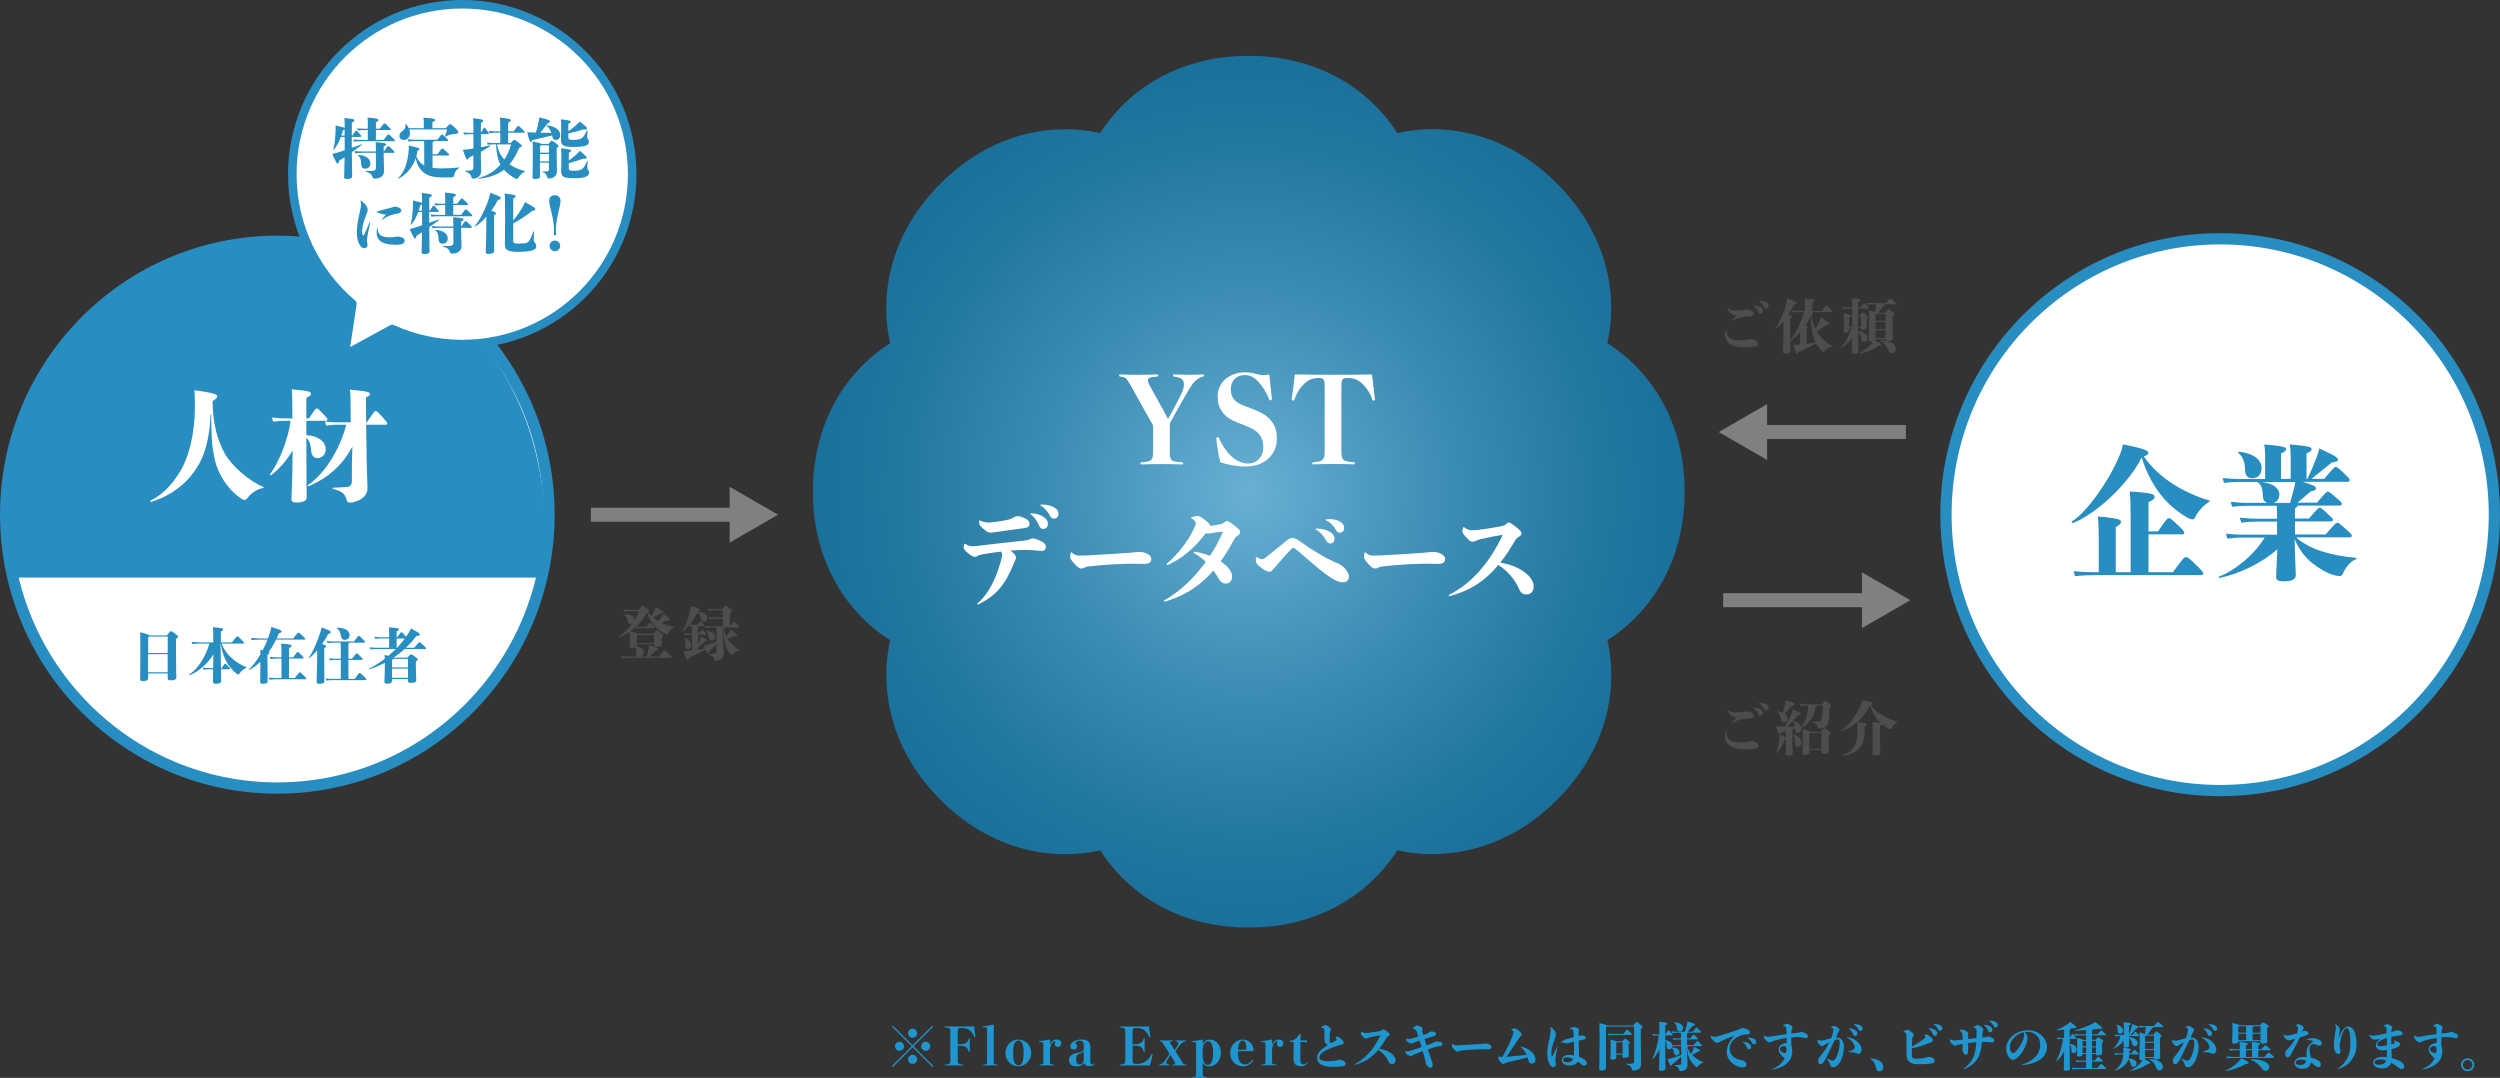
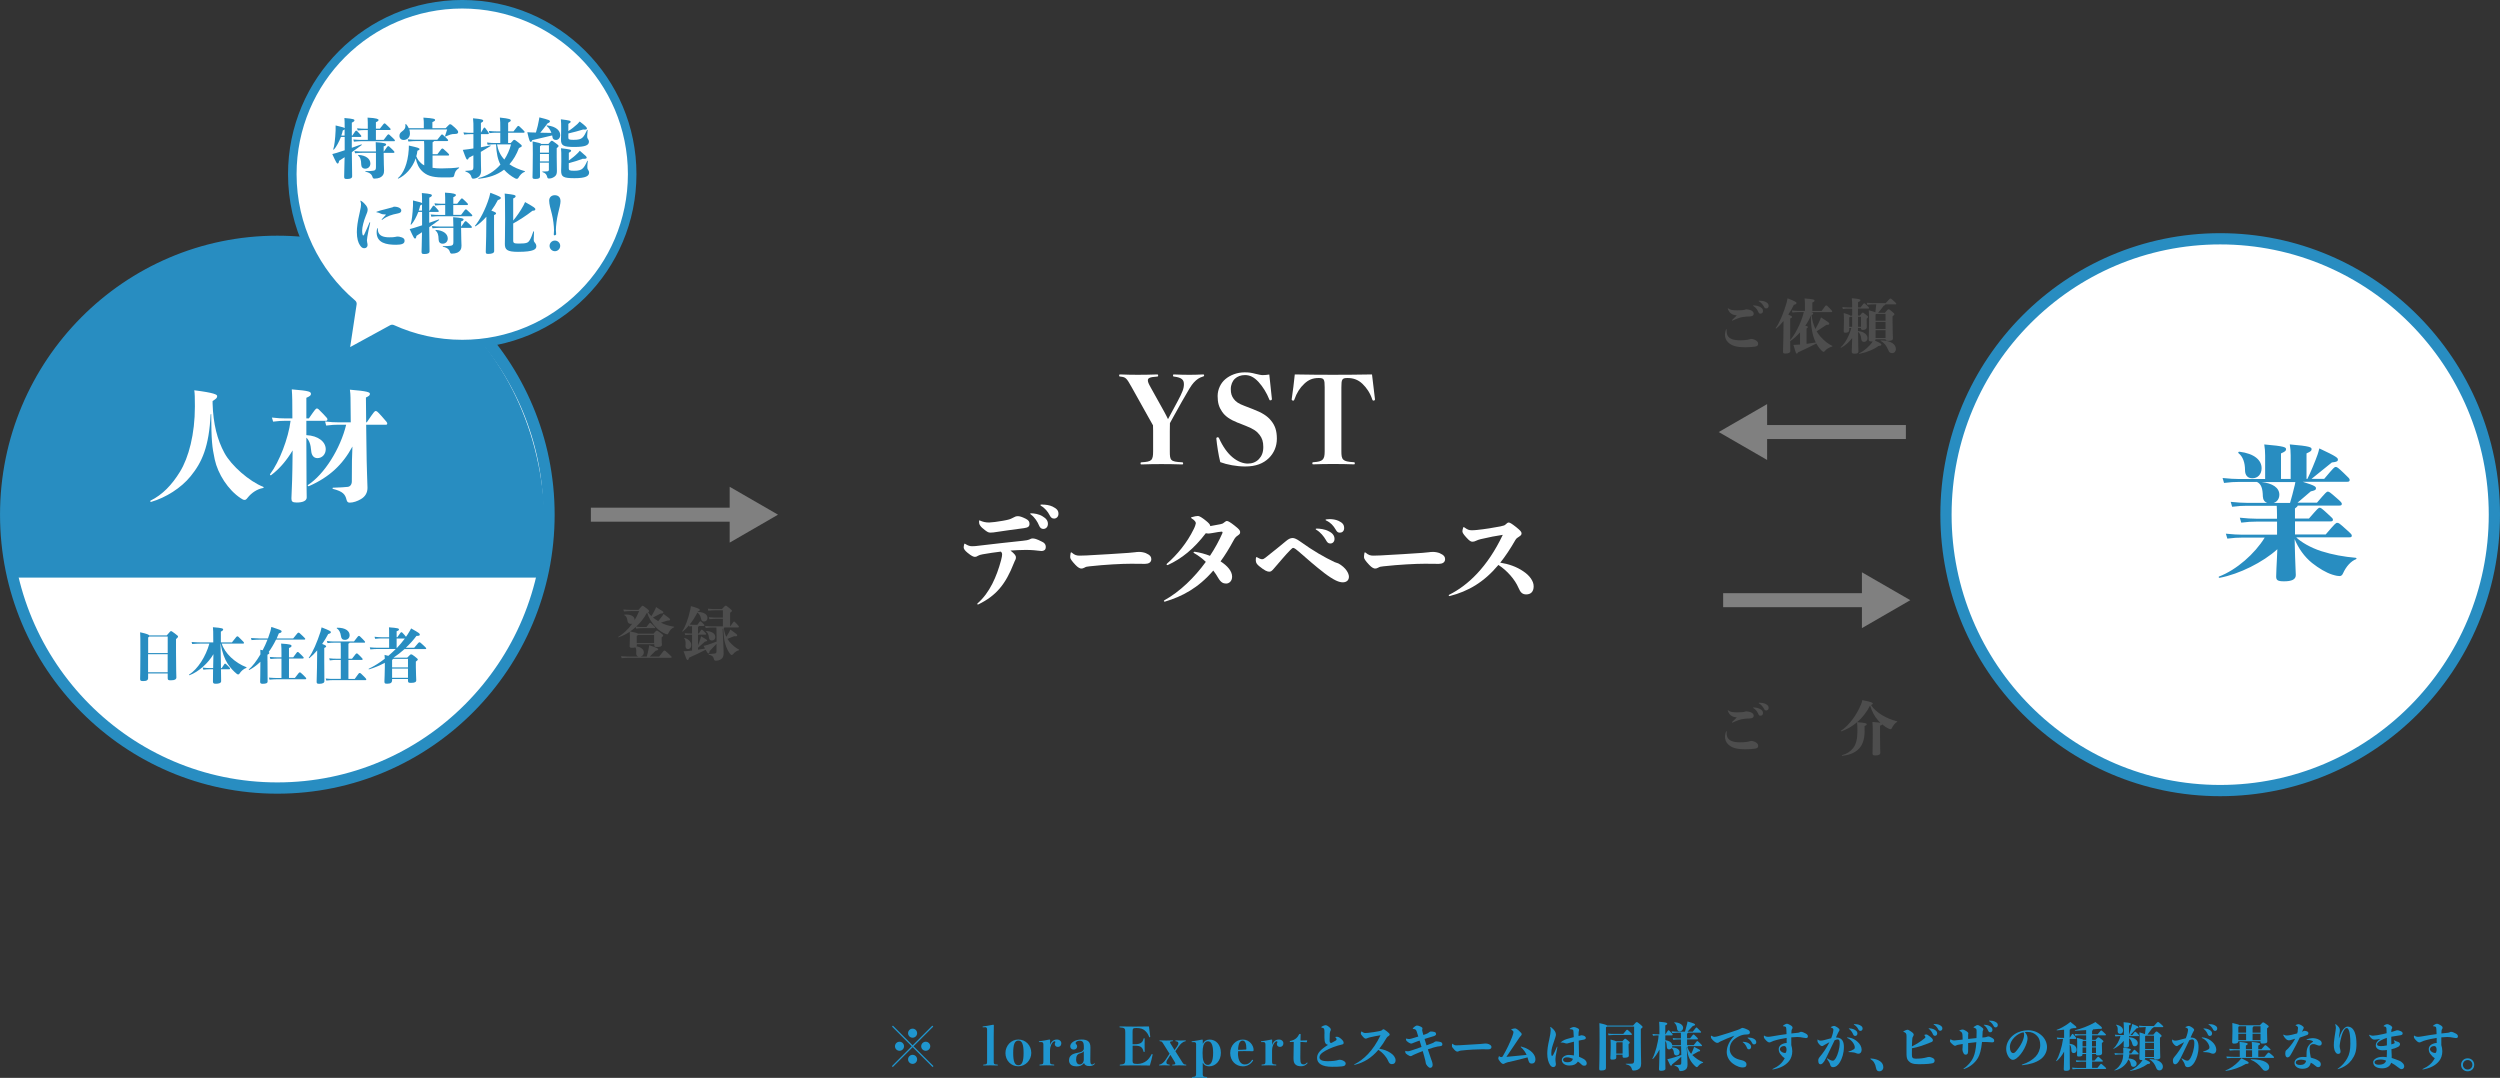
<svg xmlns="http://www.w3.org/2000/svg" id="b" data-name="レイヤー_2" viewBox="0 0 622.81 268.52">
  <rect x="0" y="0" width="622.81" height="268.52" fill="#333333" stroke="none" />
  <defs>
    <radialGradient id="d" data-name="名称未設定グラデーション 421" cx="311.09" cy="122.49" fx="311.09" fy="122.49" r="108.58" gradientUnits="userSpaceOnUse">
      <stop offset="0" stop-color="#68b0d4" />
      <stop offset=".41" stop-color="#4090b7" />
      <stop offset=".79" stop-color="#2378a1" />
      <stop offset="1" stop-color="#19709a" />
    </radialGradient>
  </defs>
  <g id="c" data-name="main">
    <g>
      <g>
        <g>
          <line x1="193.82" y1="128.22" x2="147.2" y2="128.22" fill="#fff" />
          <g>
            <line x1="183.81" y1="128.22" x2="147.2" y2="128.22" fill="none" stroke="gray" stroke-miterlimit="10" stroke-width="3.49" />
            <polygon points="181.78 121.27 193.82 128.22 181.78 135.18 181.78 121.27" fill="gray" />
          </g>
        </g>
        <g>
          <path d="M159.05,151.96c.82-1,.91-1.04,1.03-1.04s.21.03,1.04.67c.48.38.59.53.59.66,0,.1-.03.15-.26.28.19.31.47.65.82.97.31-.47.56-.92.85-1.5.15-.28.22-.45.32-.76,1.69,1.01,1.82,1.14,1.82,1.33,0,.16-.18.28-.7.29-.62.32-1.19.62-1.89.98.37.29.79.6,1.31.91.29-.35.57-.7.94-1.2.15-.19.23-.32.38-.6,1.55,1.11,1.64,1.2,1.64,1.44,0,.16-.21.22-.69.22-.7.23-1.08.35-1.6.51.97.5,1.98.81,3.26,1.01.09.01.09.12,0,.15-.57.21-1.09.76-1.41,1.5-.09.21-.16.25-.26.25-.09,0-.19-.01-.44-.12-.7-.28-1.55-.79-2.3-1.54-1.19-1.19-1.91-2.51-2.27-3.72l-.09.04c-.65,1.25-1.58,2.43-2.67,3.43.66.07,1.14.09,1.63.09h.94c.75-1,.79-1.03.89-1.03.13,0,.19.03.69.51.54.51.59.56.59.67,0,.09-.04.13-.15.13h-2.96c-.44,0-.92.02-1.63.1l-.1-.38c-.44.4-.91.76-1.39,1.1,1.33.26,1.82.41,1.98.56h3.83c.62-.72.69-.76.84-.76s.23.03,1.07.66c.43.32.51.41.51.54,0,.16-.04.19-.38.48v.38c0,.89.06,1.16.06,1.45,0,.41-.35.56-1.23.56-.53,0-.66-.04-.66-.48v-.21h-4.34v.19c0,.13-.03.23-.09.34,1.16.21,1.82.78,1.82,1.52,0,.48-.29.92-.84,1.04h1.58c.21-.79.34-1.32.5-2.17.03-.18.07-.38.1-.67,2.04.7,2.23.81,2.23,1.01,0,.19-.13.26-.6.35-.48.5-.97.94-1.52,1.48h2.36c1.11-1.45,1.17-1.51,1.32-1.51s.25.03,1.16.91c.62.59.65.65.65.73,0,.1-.07.16-.19.16h-10.35c-.51,0-1.08.03-1.92.1l-.15-.5c.97.07,1.55.1,2.07.1h2.23c-.35-.09-.57-.4-.53-.92.06-.63,0-1.09-.22-1.39-.19.09-.45.13-.79.13-.51,0-.63-.12-.63-.41,0-.25.07-1.39.07-2.26,0-.35-.01-.82-.04-1.33-.89.59-1.85,1.07-2.8,1.38-.09.03-.12-.09-.04-.13,1.08-.63,2.36-1.73,3.49-3.3-.12.06-.26.09-.41.09-.44,0-.75-.28-.81-.79-.07-.65-.28-1.16-.78-1.39-.07-.04-.04-.13.04-.13,1.66-.13,2.52.45,2.52,1.28v.1c.41-.69.79-1.44,1.13-2.26h-1.96c-.53,0-1.2.03-1.83.1l-.13-.5c.73.07,1.44.1,1.96.1h1.83ZM162.96,160.22v-2.04h-4c-.04.07-.16.13-.34.21v1.83h4.34Z" fill="#4d4d4d" />
          <path d="M180.42,156.38c-.01.07-.04.13-.1.16.15.91.35,1.57.62,2.11.19-.29.38-.59.65-1.08.12-.21.22-.41.37-.73,1.6,1.14,1.69,1.22,1.69,1.44,0,.21-.15.26-.75.21-.62.25-1.11.45-1.69.67.15.25.31.47.48.67.69.85,1.69,1.66,2.4,1.99.07.04.04.16-.04.19-.56.15-.94.41-1.41.94-.13.16-.23.23-.35.23-.09,0-.13,0-.25-.12-.59-.59-1.06-1.63-1.36-2.67-.34-1.13-.38-1.88-.5-3.78-.04.01-.1.01-.16.03l.16,3.37c.07,1.39.09,2.27.09,2.8,0,.69-.22,1.26-.91,1.57-.25.12-.59.22-1.06.22-.25,0-.38-.13-.44-.4-.12-.5-.32-.87-1.25-1.11-.09-.03-.09-.15,0-.15.62-.03,1.06-.07,1.42-.12.45-.06.47-.22.47-.79v-1.63c-.5.54-1.08,1.16-1.7,1.79-.07.47-.16.6-.32.6-.12,0-.25-.13-.7-.92-1.28.69-2.73,1.36-4.09,1.96-.13.44-.22.59-.38.59-.25,0-.28-.12-1.01-2.16.48-.01.78-.04.92-.06.29-.01.7-.06,1.2-.13v-3.94h-.26c-.4,0-.75.01-1.44.1l-.15-.5c.75.09,1.13.1,1.58.1h.26v-1.35c0-.09,0-.28-.01-.48-.19.01-.41.04-.67.07l-.09-.28c-.51.62-1.04,1.16-1.55,1.55-.07.06-.18-.04-.12-.12.65-.85,1.45-2.83,2.01-5.38.04-.18.1-.47.15-.84,1.85.51,2.21.73,2.21.97,0,.16-.16.26-.5.37l-.04.09c1.95.1,2.45.84,2.45,1.52,0,.56-.37.89-.91.89-.38,0-.62-.26-.7-.72-.13-.67-.43-1.22-.91-1.52-.51,1.04-1.19,2.1-1.91,2.99.6.06.94.07,1.35.07h.57c.59-.85.62-.87.72-.87.12,0,.15,0,.57.43.43.43.45.47.45.57,0,.12-.09.16-.23.16h-1.14c-.02.1-.06.15-.22.25v1.61h.22c.57-.91.6-.94.7-.94.12,0,.18.01.59.43.5.5.51.56.51.66,0,.12-.07.15-.22.15h-1.8v2.67c.16-.38.34-.85.6-1.63.04-.13.1-.34.18-.62,1.41.79,1.48.88,1.48,1.04,0,.15-.09.21-.54.28-.7.65-1.17,1.06-1.72,1.52v.48c.56-.09,1.14-.18,1.75-.28l-.35-.66c.44-.1.7-.18.97-.26.53-.18,1.51-.51,2.26-.82v-1.07c0-.67-.01-1.72-.04-2.42h-1.04c-.44,0-.79.03-1.64.1l-.13-.5c.92.09,1.31.1,1.77.1h2.65v-1.88h-1.73c-.44,0-.79.03-1.64.1l-.13-.5c.92.09,1.31.1,1.77.1h1.73v-1.82h-1.99c-.44,0-.79.03-1.64.1l-.13-.5c.92.09,1.31.1,1.77.1h1.75c.76-.82.79-.84.94-.84.13,0,.23.01.82.51.66.56.73.63.73.76,0,.15-.04.18-.45.47v3.37h.06c.78-1.11.79-1.16.91-1.16s.18.04.67.56c.53.57.54.62.54.75,0,.09-.04.15-.16.15h-3.46ZM170.8,160.51c.04-.65-.09-1.23-.35-1.48-.06-.06-.03-.13.06-.1,1.11.29,1.7,1.03,1.7,1.77,0,.67-.44,1.01-.82,1.01-.35,0-.62-.28-.62-.72,0-.21.01-.31.03-.48ZM175.99,157.2c1.51.1,2.2.75,2.2,1.45s-.43.92-.85.92-.69-.26-.72-.72c-.06-.76-.38-1.31-.69-1.53-.07-.04-.03-.13.06-.13Z" fill="#4d4d4d" />
        </g>
        <g>
-           <path d="M311.4,231.07h-.59c-15.74,0-29.11-7.31-36.72-19.23-13.9,3.08-28.62-1.28-39.77-12.57-11.28-11.15-15.63-25.87-12.56-39.76-12.01-7.65-19.33-21.14-19.24-37.01-.09-15.86,7.23-29.34,19.23-37-3.08-13.9,1.28-28.62,12.57-39.78,11.15-11.28,25.87-15.63,39.76-12.56,7.61-11.93,20.97-19.24,36.71-19.24h.59c15.74,0,29.11,7.31,36.72,19.23,13.9-3.08,28.62,1.28,39.77,12.57,11.28,11.15,15.63,25.87,12.56,39.76,12.01,7.66,19.33,21.14,19.24,37.01.09,15.86-7.24,29.34-19.23,37,3.08,13.9-1.28,28.62-12.57,39.77-11.15,11.28-25.87,15.63-39.76,12.56-7.61,11.93-20.97,19.24-36.71,19.24Z" fill="url(#d)" />
          <g>
            <path d="M287.27,107.34c0-.48-.03-.99-.03-1.38-.39-.66-.77-1.35-1.16-2.06l-4.11-7.36c-1.34-2.42-1.52-2.57-2.83-2.72-.3-.03-.33-.06-.33-.27,0-.24.03-.27.33-.27,1.49.06,2.89.09,4.32.09s3.22-.03,4.76-.09c.27,0,.3.03.3.27,0,.21-.03.24-.3.27-1.85.12-2.26.39-2.26.93,0,.42.18.84.74,1.83l3.36,6.04c.36.63.62,1.2.92,1.8.27-.51.48-.87.74-1.38l1.58-2.93c1.31-2.45,1.64-3.32,1.64-4.4s-.51-1.65-2.41-1.89c-.27-.03-.3-.06-.3-.27,0-.24.03-.27.3-.27,1.25.06,2.68.09,3.84.09s1.99-.03,3.27-.09c.3,0,.33.03.33.24s-.03.21-.33.3c-.83.24-1.52.69-2.26,1.5-.6.66-1.31,1.83-2.98,4.79l-2.02,3.62c-.36.66-.6,1.08-.92,1.68,0,.72-.03,1.17-.03,1.97v5.03c0,2.3.15,2.6,3.01,2.75.27.03.3.06.3.3,0,.21-.03.24-.3.24-1.49-.06-3.69-.09-5.12-.09s-3.57.03-4.88.09c-.27,0-.3-.03-.3-.24,0-.24.03-.27.3-.3,2.47-.15,2.83-.45,2.83-2.75v-5.06Z" fill="#fff" />
            <path d="M308.4,105.33c-2.08-.84-3.19-1.65-3.96-2.78s-1.1-2.21-1.1-3.89.8-3.26,1.91-4.19c1.19-1.02,2.95-1.71,4.82-1.71,1.1,0,1.64.09,2.68.36.86.21,1.4.33,1.85.33s1.07-.06,1.61-.15c.21,1.8.48,4.55.65,6.1,0,.24-.15.33-.42.33-.15,0-.18-.09-.24-.24-.63-1.59-1.58-3.14-2.65-4.31-1.13-1.23-2.17-1.74-3.39-1.74-1.04,0-1.88.33-2.5.9-.63.57-1.04,1.53-1.04,2.6s.21,1.74.74,2.45c.54.72,1.19,1.17,2.71,1.74l2.02.78c2.35.9,3.63,1.71,4.58,2.9.95,1.17,1.43,2.45,1.43,4.49,0,1.88-.71,3.56-1.99,4.82-1.4,1.35-3.22,2.09-5.92,2.09-2.11,0-4.52-.45-6.19-1.08-.45-1.74-.83-4.31-.98-5.87,0-.24.15-.33.39-.33.12,0,.21.09.27.21.98,2.18,2.14,3.77,3.42,4.82,1.28,1.05,2.62,1.53,3.78,1.53,1.07,0,2.02-.36,2.74-1.11.71-.75,1.1-1.68,1.1-3.02s-.3-2.21-.92-3.02c-.65-.87-1.52-1.5-3.42-2.24l-1.96-.78Z" fill="#fff" />
            <path d="M330.01,96.53c0-2.03-.15-2.36-1.49-2.36-1.49,0-2.56.45-3.6,1.44-1.07.99-1.88,2.24-2.47,3.95-.06.15-.12.24-.24.24-.27,0-.42-.09-.42-.33.27-1.71.62-4.64.77-6.19,3.3.06,6.49.09,9.53.09s6.37-.03,9.71-.09c.18,1.56.54,4.49.74,6.19,0,.24-.15.33-.42.33-.12,0-.18-.09-.24-.24-.54-1.65-1.4-2.93-2.47-3.95-1.04-.99-2.23-1.44-3.72-1.44-1.37,0-1.52.33-1.52,2.36v15.89c0,2.09.27,2.57,3.04,2.72.27.03.3.06.3.3,0,.21-.03.24-.3.24-1.25-.06-3.57-.09-5.12-.09s-3.72.03-4.85.09c-.27,0-.3-.03-.3-.24,0-.24.03-.27.3-.3,2.32-.15,2.77-.63,2.77-2.72v-15.89Z" fill="#fff" />
            <path d="M253.09,138.79c0,.32-.03.51-.13.67-.13.19-.24.51-.4.88-2.03,5.17-4.35,8.04-8.78,10.21-.05.03-.11.05-.16.05-.11,0-.16-.08-.16-.13,0-.08.03-.11.08-.16,3.04-2.65,4.77-6.73,5.84-10.7.21-.8.27-1.21.27-1.47s-.05-.48-.32-.72c-1.44.16-2.96.4-4.53.67-.64.11-.77.19-1.12.35-.37.24-.56.29-.8.29-.35,0-.83-.19-1.84-1.02-.69-.56-.96-.99-.96-1.34,0-.21.05-.54.13-.8.03-.11.05-.13.11-.13s.05,0,.13.05c.72.46,1.2.59,1.73.59.56,0,1.09-.05,1.65-.13,3.79-.46,7.55-.86,10.99-1.23.91-.08,1.25-.19,1.55-.29.21-.08.53-.29.83-.29.53,0,.99.11,2.32.78.64.27,1.01.67,1.01,1.39,0,.56-.32.94-1.09.96-.4,0-1.28-.16-1.84-.19-.72-.05-1.2-.08-2.08-.08-1.15,0-2.67.08-3.79.16,1.07.83,1.36,1.31,1.36,1.64ZM244.79,131.6c-.53-.46-.75-.86-.83-1.13-.05-.21-.05-.51-.05-.67,0-.08.03-.16.08-.16s.11.03.16.05c.72.32,1.39.48,2.27.48.72-.03,2.11-.19,3.39-.43,1.52-.27,1.84-.38,2.48-.72.51-.29.83-.43,1.28-.43.43,0,1.01.16,1.97.64.75.38.93.75.93,1.29,0,.62-.32.91-1.33,1.05-2.72.32-5.12.72-7.65,1.07-.4.05-.61.05-.8.05-.51,0-.93-.27-1.89-1.1ZM259.73,128.63c.96.56,1.33,1.15,1.33,1.88s-.45,1.26-1.17,1.26c-.4,0-.8-.24-1.04-.86-.35-.88-1.09-2.04-2-2.71-.13-.11-.21-.13-.21-.21s.08-.11.29-.11c.59,0,1.89.16,2.8.75ZM259.75,125.71c.72,0,1.68.11,2.45.48,1.09.54,1.49.99,1.49,1.82,0,.72-.51,1.18-1.09,1.18-.53,0-.83-.27-1.15-.91-.37-.75-1.15-1.72-2.05-2.23-.16-.11-.21-.13-.21-.24,0-.08.11-.11.29-.11h.27Z" fill="#fff" />
            <path d="M285.49,137.82c1.01.43,1.33.91,1.33,1.47,0,.83-.69,1.18-1.57,1.18-.67,0-2.4-.03-3.44-.03-2.35,0-6.45.21-10.35.64-.67.05-.96.13-1.33.35-.29.16-.51.21-.77.21s-.8-.21-1.44-.91c-.96-1.02-1.31-1.55-1.31-1.93,0-.24.03-.56.11-1.02.03-.13.08-.19.13-.19s.05,0,.16.08c.75.64,1.23.75,1.95.75.64,0,1.17-.03,1.73-.05,4.61-.24,6.83-.4,10.48-.64.67-.05.93-.08,1.63-.16.21-.03.53-.08,1.01-.08.53,0,1.23.13,1.68.32Z" fill="#fff" />
            <path d="M290.11,149.86c-.08,0-.16-.05-.16-.13s.03-.13.13-.19c3.87-2.14,7.5-5.68,10.32-9.57-.88-.83-1.84-1.56-2.88-2.15-.13-.08-.19-.13-.19-.21s.11-.16.29-.16c1.39.21,2.61.56,3.81,1.02,1.25-1.88,2.29-3.81,3.09-5.63.05-.13.05-.16.05-.21,0-.11-.11-.19-.21-.19-.4,0-1.2.16-2.32.35-.56.08-.8.13-1.04.13-.19,0-.37-.03-.61-.08-2.96,3.89-6,6.33-9.44,7.91q-.08.03-.13.03c-.13,0-.19-.08-.19-.16s.03-.13.08-.19c2.51-2.2,4.99-5.15,6.67-8.61.29-.54.53-1.29.53-1.47,0-.21-.13-.64-1.01-1.18-.16-.11-.19-.16-.19-.21s.05-.08.21-.13c.64-.19,1.15-.29,1.55-.29.35.03.96.38,1.95,1.18.69.56,1.07.94,1.09,1.34.56-.08,1.41-.24,2.48-.46.4-.08.67-.16.96-.43.35-.27.51-.38.72-.38.29,0,.88.35,1.87,1.13,1.12.88,1.41,1.23,1.41,1.61,0,.46-.16.56-.56.86-.43.27-.72.56-1.09,1.26-1.07,1.98-2.13,3.7-3.23,5.2,1.71,1.1,2.88,2.44,2.88,3.81,0,1.13-.77,1.72-1.49,1.72s-1.31-.27-1.97-1.39c-.37-.64-.77-1.26-1.23-1.85-3.76,4.37-7.76,6.46-12.08,7.75h-.08Z" fill="#fff" />
            <path d="M329.79,142.65c-1.92-1.45-4.35-3.59-6.38-5.36-.59-.51-1.01-.8-1.28-.8-.11,0-.37.21-.69.54-1.25,1.26-2.37,2.65-4.08,4.61-.53.62-.75.78-1.15.78-.51,0-1.12-.24-2.51-1.37-.48-.4-.85-.78-.85-1.42,0-.35,0-.46.05-.67.03-.13.08-.19.13-.19s.05,0,.24.11c.64.38.93.43,1.15.43.24,0,.4-.05.75-.32,2.27-1.77,3.92-3.14,5.28-4.26.53-.43.99-.7,1.6-.7.4,0,1.01.27,1.73.78,3.52,2.52,6.08,3.97,8.72,5.23.51.19.75.27.91.32,1.92,1.05,2.64,2.52,2.64,3.32,0,.86-.59,1.39-1.52,1.39s-2.13-.43-4.75-2.41ZM331.02,132.35c.99.46,1.44,1.15,1.44,1.9,0,.7-.45,1.15-1.04,1.15-.53,0-.77-.24-1.17-.97-.4-.72-1.33-1.88-2.27-2.41-.13-.08-.21-.13-.21-.21s.08-.13.29-.13c.61,0,2,.13,2.96.67ZM331.21,129.32c.69,0,1.52.11,2.24.43.93.46,1.41.88,1.41,1.82,0,.75-.51,1.13-1.04,1.13s-.75-.19-1.09-.8c-.51-.88-1.2-1.69-2.29-2.2-.19-.08-.21-.11-.21-.21,0-.08.24-.16.99-.16Z" fill="#fff" />
            <path d="M358.68,137.82c1.01.43,1.33.91,1.33,1.47,0,.83-.69,1.18-1.57,1.18-.67,0-2.4-.03-3.44-.03-2.35,0-6.45.21-10.35.64-.67.05-.96.13-1.33.35-.29.16-.51.21-.77.21s-.8-.21-1.44-.91c-.96-1.02-1.31-1.55-1.31-1.93,0-.24.03-.56.11-1.02.03-.13.08-.19.13-.19s.05,0,.16.08c.75.64,1.23.75,1.95.75.64,0,1.17-.03,1.73-.05,4.61-.24,6.83-.4,10.48-.64.67-.05.93-.08,1.63-.16.21-.03.53-.08,1.01-.08.53,0,1.23.13,1.68.32Z" fill="#fff" />
            <path d="M361.1,148.49c-.13,0-.19-.08-.19-.16s.03-.11.11-.16c4.64-2.31,9.52-6.84,13.36-14.93-1.49.21-3.6.62-5.49,1.07-.53.13-.8.24-1.15.4-.32.16-.59.24-.88.24-.4,0-.69-.08-1.63-1.13-.8-.88-.91-1.21-.91-1.5,0-.24.11-.62.19-.86.05-.13.08-.16.13-.16s.05,0,.16.08c.8.56,1.12.72,1.87.72.43,0,.72-.03,1.31-.08,2-.21,4.03-.54,5.79-.88.91-.19,1.09-.27,1.33-.51.29-.29.53-.46.75-.46.27,0,.72.24,1.87,1.15,1.01.83,1.33,1.15,1.33,1.53s-.13.51-.64.86c-.35.21-.67.4-.93.88-1.23,2.14-2.45,3.99-3.73,5.58,2.05.32,4.05.99,5.76,2.17.72.48,1.39,1.07,1.87,1.77.43.64.69,1.26.69,1.96,0,1.37-.75,2.01-1.84,2.01-.93,0-1.44-.43-1.95-1.66-.88-2.06-2.83-4.29-4.99-5.68-3.63,4.32-7.52,6.57-12.14,7.75h-.05Z" fill="#fff" />
          </g>
        </g>
        <g>
          <ellipse cx="553.1" cy="128.22" rx="68.31" ry="68.73" fill="#fff" stroke="#288dc1" stroke-miterlimit="10" stroke-width="2.8" />
          <g>
-             <path d="M550.34,125.04c-1.26.72-2.7,2.28-3.38,3.62-.29.58-.47.72-.75.72-.36,0-.5-.04-.86-.22-1.69-.8-4.42-2.82-6.4-5.1-2.44-2.86-4.35-6.47-5.39-10.13-3.2,6.55-11.5,14.25-17.18,16.38-.22.07-.4-.29-.22-.4,3.67-2.24,9.38-10.23,12-16.78.25-.61.5-1.3.72-2.42,5.53,1.08,6.32,1.59,6.32,2.1,0,.36-.29.61-1.11.9,1.76,2.64,4.42,5.06,7.37,6.94,2.69,1.74,6.11,3.22,8.88,4.01.22.07.18.25,0,.36ZM541.32,142.55c2.66-3.62,2.84-3.76,3.23-3.76.36,0,.61.04,2.41,1.81,1.83,1.77,1.9,1.95,1.9,2.28,0,.25-.11.4-.39.4h-26.05c-1.83,0-3.41.04-5.5.25l-.32-1.23c2.26.22,3.92.25,5.82.25h.43v-7.78c0-2.75-.04-4.12-.22-6.11,5.35.47,5.75.83,5.75,1.37,0,.4-.18.69-1.29,1.27v11.25h3.7v-14c0-2.75-.04-4.12-.22-6.11,5.79.36,6.18.72,6.18,1.37,0,.4-.18.69-1.51,1.27v7.3h2.37c2.19-3.22,2.37-3.29,2.7-3.29s.5.04,2.41,1.88c1.29,1.23,1.44,1.45,1.44,1.81,0,.22-.14.33-.4.33h-8.52v9.44h6.07Z" fill="#288dc1" />
            <path d="M572.12,133.94c1.08,1.05,3.38,2.46,6.14,3.36,2.84.9,5.71,1.41,8.62,1.66.22.04.25.29.04.36-1.22.47-2.44,1.77-3.23,3.54-.18.43-.47.65-.83.65s-.79-.04-1.83-.36c-1.51-.47-3.34-1.56-5.03-2.89-1.94-1.56-3.45-3.73-4.35-5.97l.11,4.3c.04,2.02.18,3.8.18,4.67,0,1.12-1.04,1.56-2.95,1.56-1.62,0-1.94-.33-1.94-1.19,0-1.16.11-2.6.18-4.27l.11-2.53c-3.59,3.25-9.45,6.18-14.37,7.12-.21.04-.36-.25-.14-.33,4.35-1.66,8.91-5.68,11.36-9.69h-5.64c-1.08,0-1.98.04-3.67.25l-.36-1.23c1.9.18,2.84.25,4.02.25h8.73v-3.25h-5.25c-1.08,0-1.98.04-3.67.25l-.36-1.23c1.9.18,2.84.25,4.02.25h5.25v-.98c0-1.01-.04-1.45-.07-2.24h-7.44c-1.08,0-1.98.04-3.67.25l-.36-1.23c1.9.18,2.84.25,4.02.25h5.07c-.65-.22-1.04-.76-1.08-1.59-.04-1.99-.39-3.11-1.47-3.62h-4.53c-1.08,0-1.98.04-3.67.25l-.36-1.23c1.9.18,2.84.25,4.02.25h6.58v-5.86c0-1.01-.07-1.84-.22-2.75,5.14.43,5.43.72,5.43,1.19,0,.4-.22.58-1.26,1.05v6.36h2.41v-5.86c0-1.01-.07-1.84-.22-2.75,5.14.43,5.43.72,5.43,1.19,0,.4-.22.58-1.26,1.05v6.36h.21c.72-1.41,2.01-4.52,2.55-6.08.14-.43.29-.9.43-1.52,4.42,2.06,4.63,2.39,4.63,2.78s-.21.58-1.51.72c-1.76,1.45-3.41,2.78-5.07,4.09h3.16c2.44-2.89,2.55-2.97,2.87-2.97s.54.11,2.01,1.52c1.29,1.23,1.47,1.41,1.47,1.7,0,.33-.14.47-.61.47h-11.1c3.16.98,3.31,1.23,3.31,1.63s-.29.54-1.29.76c-1.22,1.08-2.23,1.88-3.31,2.82h4.85c2.3-2.68,2.41-2.75,2.7-2.75.32,0,.47.07,2.12,1.52,1.26,1.08,1.37,1.27,1.37,1.52,0,.29-.14.43-.61.43h-10.38c-.04.18-.18.36-.68.72v2.5h3.49c2.26-2.6,2.37-2.68,2.66-2.68s.43.07,1.94,1.45c1.29,1.16,1.37,1.27,1.37,1.52,0,.29-.14.43-.61.43h-8.84v3.25h7.65c2.44-2.86,2.55-2.89,2.87-2.89.36,0,.47.04,2.26,1.66,1.26,1.12,1.37,1.27,1.37,1.52,0,.29-.14.43-.61.43h-13.19ZM557.89,112.53c3.74.47,5.53,2.1,5.53,4.12,0,1.52-.97,2.5-2.3,2.5-1.15,0-1.83-.72-1.83-2.02,0-1.88-.54-3.4-1.62-4.23-.18-.14,0-.4.22-.36ZM563.38,120.09c2.77.29,4.46,1.41,4.46,3.15,0,.94-.5,1.77-1.44,2.06h4.1c.4-1.34.75-2.64,1.19-4.48.07-.29.11-.47.14-.72h-8.45Z" fill="#288dc1" />
          </g>
        </g>
        <g>
          <line x1="475.9" y1="149.52" x2="429.28" y2="149.52" fill="#fff" />
          <g>
            <line x1="465.88" y1="149.52" x2="429.28" y2="149.52" fill="none" stroke="gray" stroke-miterlimit="10" stroke-width="3.49" />
            <polygon points="463.85 142.57 475.9 149.52 463.85 156.48 463.85 142.57" fill="gray" />
          </g>
        </g>
        <g>
          <path d="M430.15,182.65c0,.6.12,1,.38,1.33.47.59,1.32.95,3.01.95.62,0,1.14-.03,1.72-.12.31-.04.65-.15.95-.23.81.01,1.8.54,1.8,1.17,0,.5-.23.66-.78.75-.51.09-1.48.16-2.33.16-2.36,0-3.49-.38-4.37-1.22-.54-.51-.79-1.2-.79-1.94,0-.35.13-.94.26-1.29.01-.04.04-.06.07-.06.04,0,.09.03.09.1-.01.15-.01.25-.01.38ZM432.68,178.73c-1.01-.09-1.45-.41-1.82-.85-.23-.31-.43-.73-.43-.88,0-.04,0-.07.03-.07s.04,0,.12.06c.45.38,1.11.47,2.2.47.41,0,.91-.01,1.22-.04.54-.06.7-.1.98-.21,1.35.07,1.91.57,1.91,1.09,0,.43-.31.66-1.03.69-.45.01-.91.01-1.58.12-.72.1-1.41.34-2.64.89-.07.03-.09.03-.12.03-.04,0-.07-.03-.07-.06,0-.04.03-.07.07-.12.34-.32.82-.78,1.16-1.11ZM438.45,176.61c.54.28.76.63.76,1.03s-.26.66-.63.66c-.25,0-.38-.07-.53-.4-.23-.56-.67-1.19-1.22-1.48-.07-.04-.12-.06-.12-.1s.04-.07.16-.07c.32,0,1.06.07,1.57.37ZM438.41,175.07c.41,0,.98.07,1.42.29.56.28.78.56.78,1,0,.37-.26.63-.57.63s-.44-.07-.62-.47c-.22-.43-.67-.98-1.17-1.26-.09-.04-.12-.06-.12-.12,0-.04.06-.07.16-.07h.12Z" fill="#4d4d4d" />
-           <path d="M453.91,175.46c.67-.78.73-.81.87-.81.15,0,.22.01.88.56.53.44.57.53.57.67,0,.13-.04.19-.45.51-.04,1.8-.13,3.17-.4,3.86-.34.89-1.03,1.22-1.99,1.22-.4,0-.5-.09-.57-.32-.21-.66-.47-1-1.32-1.25-.09-.03-.09-.15,0-.15.95.04,1.39.03,1.75-.03.28-.04.48-.22.6-.66.13-.47.23-1.72.22-3.31h-1.35c0,.12-.09.19-.38.28-.28,2.51-1.86,4.46-3.59,5.31.01.07.01.15.01.22,0,.62-.38.98-.87.98-.41,0-.66-.26-.67-.82v-.29s-.5.18-.5.18c.04.01.04.04.04.07,0,.12-.06.19-.23.32v2.14c0,1.61.07,3.09.07,3.42,0,.41-.23.69-1.14.69-.47,0-.59-.15-.59-.56,0-.32.06-1.85.07-3.58-.06.03-.15.06-.25.09-.45,1.33-1.35,2.76-2.08,3.45-.06.06-.18-.01-.13-.09.32-.67.6-2.05.79-3.56.04-.4.06-.66.06-.92.95.29,1.41.47,1.61.59v-1.5c-.45.13-.89.26-1.33.38-.15.34-.21.41-.31.41-.21,0-.28-.12-.86-2.05.35.03.76.06,1.11.07.4.01.78.03,1.14.03.63-1.11,1.1-2.04,1.64-3.31.16-.38.26-.69.34-.95,1.73.79,1.91.88,1.91,1.1,0,.19-.15.26-.6.32-.86.97-1.73,1.91-2.65,2.86.59.01,1.17.01,1.83,0-.07-.57-.22-.97-.48-1.19-.07-.06,0-.15.09-.13,1.11.23,1.73.81,1.92,1.42.95-.95,1.69-2.96,1.77-5.37h-.35c-.37,0-.89.03-1.54.1l-.15-.5c.66.07,1.25.1,1.69.1h3.81ZM442.86,177.22c.51.07.94.19,1.28.34.23-.75.43-1.45.62-2.43.04-.25.07-.45.09-.67,1.99.56,2.21.7,2.21.92,0,.23-.1.31-.65.45-.59.67-1.14,1.31-1.8,1.98.48.34.72.76.72,1.2,0,.51-.38.98-.89.98-.47,0-.7-.32-.76-.82-.09-.82-.41-1.45-.88-1.8-.07-.06-.01-.16.07-.15ZM448.79,184.99c0,.73-.44,1.06-.89,1.06-.38,0-.67-.25-.69-.82-.03-.95-.15-1.77-.54-2.11-.07-.06,0-.13.09-.12,1.32.32,2.04,1.08,2.04,1.99ZM453.56,182.3c.76-.79.84-.84.97-.84.15,0,.21.01.88.54.59.47.62.51.62.66s-.04.19-.47.54v1.33c0,.66.07,2.02.07,2.6,0,.44-.47.69-1.11.69s-.75-.07-.75-.56v-.43h-3.01v.53c0,.45-.37.7-1.14.7-.47,0-.57-.07-.57-.57,0-.23.07-1.94.07-3.72,0-1.16,0-1.51-.06-2.23,1.35.37,1.79.56,1.91.75h2.6ZM453.77,186.55v-3.96h-2.82s-.09.09-.19.16v3.8h3.01Z" fill="#4d4d4d" />
          <path d="M464.52,182.11c0,2.29-.63,3.75-1.69,4.68-1,.88-2.26,1.31-3.87,1.51-.09.01-.13-.15-.04-.18,1.13-.29,1.99-.85,2.71-1.72.75-.91,1.1-2.3,1.1-4.24,0-1.33-.04-1.88-.1-2.23-1.17,1.01-2.51,1.77-3.89,2.26-.09.03-.16-.12-.09-.16,1.92-1.23,3.94-3.94,5.01-6.63.1-.25.21-.53.29-.98,2.29.44,2.61.65,2.61.85,0,.15-.12.25-.45.37.7,1.06,1.69,1.88,2.84,2.57.98.59,2.35,1.17,3.64,1.48.09.01.07.1,0,.15-.6.37-1.03,1.03-1.3,1.6-.07.16-.16.22-.28.22-.15,0-.26-.04-.41-.1-.6-.26-1.17-.65-1.7-1.1-.03.1-.16.21-.54.35v2.3c0,2.65.07,4.21.07,4.46,0,.43-.41.63-1.29.63-.51,0-.65-.13-.65-.51,0-.26.06-1.77.06-4.49,0-2.08,0-2.65-.09-3.34,1.06.07,1.66.13,1.99.21-.16-.16-.32-.32-.48-.5-.94-1.01-1.66-2.35-2.08-3.83-.81,1.63-1.92,3.05-3.24,4.18,1.99.15,2.39.25,2.39.51,0,.15-.07.26-.53.44v1.25Z" fill="#4d4d4d" />
        </g>
        <g>
          <path d="M430.15,82.5c0,.6.12,1,.38,1.33.47.59,1.32.95,3.01.95.62,0,1.14-.03,1.71-.12.31-.04.65-.15.95-.23.81.01,1.8.54,1.8,1.17,0,.5-.23.66-.78.75-.51.09-1.48.16-2.33.16-2.36,0-3.49-.38-4.37-1.22-.54-.51-.79-1.2-.79-1.94,0-.35.13-.94.26-1.29.01-.04.04-.06.07-.06.04,0,.09.03.09.1-.01.15-.01.25-.01.38ZM432.68,78.58c-1.01-.09-1.45-.41-1.82-.85-.24-.31-.43-.73-.43-.88,0-.04,0-.07.03-.07s.04,0,.12.06c.46.38,1.12.47,2.2.47.41,0,.91-.01,1.22-.04.54-.06.7-.1.98-.21,1.35.07,1.91.57,1.91,1.09,0,.43-.31.66-1.03.69-.45.01-.91.01-1.58.12-.72.1-1.41.34-2.64.89-.07.03-.09.03-.12.03-.04,0-.07-.03-.07-.06,0-.04.03-.07.07-.12.34-.32.82-.78,1.16-1.11ZM438.45,76.45c.54.28.76.63.76,1.03s-.26.66-.63.66c-.25,0-.38-.07-.53-.4-.23-.56-.67-1.19-1.22-1.48-.07-.04-.12-.06-.12-.1s.04-.07.16-.07c.32,0,1.06.07,1.57.37ZM438.41,74.91c.41,0,.98.07,1.42.29.56.28.78.56.78,1,0,.37-.26.63-.57.63s-.44-.07-.62-.47c-.22-.43-.67-.98-1.17-1.26-.09-.04-.12-.06-.12-.12,0-.04.06-.07.16-.07h.12Z" fill="#4d4d4d" />
          <path d="M451.24,77.76c.43.15.47.26.47.37,0,.13-.06.23-.4.38.13,1.23.44,2.39.95,3.45.42-.72.89-1.63,1.17-2.29.07-.19.13-.34.22-.6,2.01,1.28,2.07,1.35,2.07,1.58,0,.18-.1.28-.72.29-.73.5-1.58,1.04-2.43,1.6.26.44.56.85.89,1.25,1.03,1.19,2.16,1.99,3.01,2.38.07.03.07.13-.01.15-.72.18-1.51.66-1.82,1.1-.1.13-.21.23-.32.23-.13,0-.21-.04-.41-.22-.51-.42-1-1.13-1.42-1.86-1.11.57-3.05,1.55-4.55,2.21-.13.25-.21.31-.34.31-.15,0-.25-.15-.82-2.16.42-.03,1.03-.06,1.66-.1v-3.04c-.79.88-1.64,1.66-2.46,2.2.01,1.64.03,2.2.03,2.46,0,.41-.41.63-1.17.63-.56,0-.65-.12-.65-.5s.06-1.38.09-3.42l.04-4.19c-.63.76-1.26,1.42-1.8,1.85-.07.06-.19-.04-.13-.12.91-1.25,1.94-3.65,2.71-6.32.07-.25.15-.6.22-1.06,1.98.76,2.23.97,2.23,1.16,0,.21-.12.31-.66.47-.35.78-.84,1.61-1.38,2.42.78.32.92.44.92.6,0,.13-.09.23-.45.38v5.37c1.08-1.16,2.68-4.18,3.27-6.5.04-.16.09-.32.12-.47h-1.2c-.44,0-.79.03-1.64.1l-.13-.5c.92.09,1.31.1,1.77.1h1.48v-1.8c0-.37,0-.56-.09-1.3,2.23.18,2.48.28,2.48.56,0,.16-.13.29-.54.47v2.08h2.32c.94-1.33.98-1.36,1.14-1.36s.21.01,1,.85c.46.48.48.53.48.66,0,.09-.04.15-.16.15h-5.03ZM450.06,85.66c.81-.1,1.6-.22,2.3-.34-1-1.92-1.26-4.68-1.23-6.75-.25.75-.76,1.67-1.39,2.58.6.13.63.22.63.32,0,.15-.04.21-.31.35v3.83Z" fill="#4d4d4d" />
          <path d="M462.89,82.47c1.61.15,2.35.98,2.35,1.76,0,.6-.4.95-.87.95-.41,0-.66-.28-.7-.78-.09-.91-.32-1.36-.78-1.73.01,3.62.09,4.46.09,4.81,0,.44-.21.63-.88.63s-.78-.12-.78-.54c0-.4.03-1.45.09-2.89v-.45c-.75,1-1.8,1.92-2.73,2.38-.07.04-.18-.06-.1-.12,1.04-.88,2.23-3.02,2.61-4.78h-.5v.48c0,.45-.26.7-.94.7-.35,0-.44-.07-.44-.57,0-.23.06-1.03.06-2.1s0-1.5-.06-2.23c1.22.34,1.53.5,1.6.65h.51v-1.75h-.84c-.47,0-.89.01-1.48.1l-.13-.5c.66.07,1.2.1,1.61.1h.84c0-1.23-.01-1.69-.09-2.29,1.92.15,2.14.28,2.14.51,0,.18-.13.28-.59.48v1.29h.63c.76-1,.79-1.01.91-1.01s.16.01.66.51c.51.51.54.54.54.66,0,.1-.06.13-.15.13h-2.6v1.75h.47c.54-.7.59-.73.72-.73s.19.03.75.47c.54.44.56.48.56.62,0,.1-.03.15-.34.41v.51c0,.98.04,1.31.04,1.61,0,.44-.48.69-.94.69-.38,0-.51-.07-.53-.51h-.73v.76ZM460.69,81.41h.73v-2.48h-.54s-.1.1-.19.16v2.32ZM462.89,78.93v2.48h.73v-2.48h-.73ZM469.77,75.52c.98-1.1,1.03-1.14,1.16-1.14.16,0,.23.01.91.65.54.5.57.54.57.66,0,.09-.06.13-.16.13h-2.57c0,.15-.1.25-.4.34-.44.6-.95,1.25-1.41,1.77h1.69c.7-.82.76-.88.91-.88.16,0,.25.01.91.59.5.42.56.51.56.65s-.04.19-.46.5v1.35c0,2.16.09,3.71.09,4.18,0,.41-.4.6-1.11.6-.5,0-.69-.07-.72-.4h-2.49c-.01.15-.06.25-.15.34,1.35.6,1.6.79,1.6.98,0,.21-.15.29-.72.35-1.16.87-2.86,1.58-4.72,1.94-.09.01-.15-.12-.06-.15,1.12-.47,2.48-1.66,3.21-2.73l.12-.19c-.09.01-.19.01-.29.01-.53,0-.7-.16-.7-.53,0-.31.09-2.26.09-4.38,0-1.54,0-1.88-.07-2.86.84.21,1.35.38,1.64.5.07-.6.16-1.28.22-1.98h-.5c-.4,0-1.04.03-1.73.1l-.15-.5c.75.09,1.42.1,1.88.1h2.86ZM469.74,79.91v-1.7h-2.29s-.1.09-.21.15v1.55h2.49ZM469.74,81.97v-1.76h-2.49v1.76h2.49ZM467.25,82.26v1.95h2.49v-1.95h-2.49ZM472.32,86.94c0,.56-.38,1.03-.94,1.03-.44,0-.73-.15-.97-.76-.35-.91-.97-1.82-1.88-2.26-.07-.04-.01-.15.07-.15,2.6.04,3.71,1.04,3.71,2.14Z" fill="#4d4d4d" />
        </g>
        <g>
          <line x1="428.18" y1="107.63" x2="474.8" y2="107.63" fill="#fff" />
          <g>
            <line x1="438.2" y1="107.63" x2="474.8" y2="107.63" fill="none" stroke="gray" stroke-miterlimit="10" stroke-width="3.49" />
            <polygon points="440.23 114.59 428.18 107.63 440.23 100.67 440.23 114.59" fill="gray" />
          </g>
        </g>
        <g>
          <g>
            <ellipse cx="69.09" cy="128.22" rx="67.68" ry="68.1" fill="#fff" stroke="#288dc1" stroke-miterlimit="10" stroke-width="2.81" />
            <path d="M134.96,143.89c6.52-49.77-28.5-83.77-65.88-83.77C28.47,60.12-4.87,99.22,3.21,143.89h131.76Z" fill="#288dc1" />
            <g>
              <path d="M41.55,158.28c.85-1,.92-1.05,1.05-1.05s.2.01.98.6c.72.54.77.61.77.75,0,.15-.04.22-.5.64v3.19c0,4.6.09,6.02.09,6.35,0,.43-.34.72-1.38.72-.66,0-.78-.09-.78-.55v-1.15h-4.88v1.11c0,.58-.39.78-1.23.78-.63,0-.76-.09-.76-.55,0-.24.06-1.95.06-6.2,0-3.93,0-4.52-.06-5.41,1.68.37,2.15.58,2.26.78h4.38ZM36.9,162.69h4.88v-4.11h-4.6c-.04.06-.12.13-.27.22v3.88ZM41.77,167.48v-4.5h-4.88v4.5h4.88Z" fill="#288dc1" />
              <path d="M55.25,160.36c.38,1.21,1.2,2.37,2.23,3.37,1.14,1.09,2.46,1.93,3.9,2.49.09.03.07.13-.02.17-.69.25-1.32.82-1.65,1.36-.09.15-.23.27-.34.27-.14,0-.23-.02-.39-.15-.78-.64-1.53-1.41-2.27-2.53-.73-1.12-1.41-2.88-1.72-4.98h-.05l.08,4.09.03,1.99h.18c.69-1.08.73-1.11.85-1.11s.21.06.79.64c.39.39.45.49.45.6s-.06.16-.23.16h-2.04c.03,1.75.04,2.71.04,2.97,0,.45-.54.64-1.32.64-.6,0-.72-.17-.72-.55,0-.22,0-1.27.03-3.06h-.9c-.35,0-.84.02-1.53.1l-.15-.52c.71.09,1.25.12,1.68.12h.92l.03-1.59.04-1.87c-1.26,2.19-3.7,4.42-5.97,5.24-.09.03-.17-.1-.09-.15,2.15-1.36,4.15-4.5,5.05-7.72h-2.32c-.52,0-1.11.03-1.96.1l-.15-.51c.99.07,1.59.1,2.12.1h3.28c0-2.83-.02-3.07-.09-3.78,2.38.18,2.55.34,2.55.57,0,.19-.09.27-.57.54v2.67h2.76c1.14-1.47,1.2-1.51,1.35-1.51s.23.04.97.81c.63.63.68.7.68.82,0,.09-.04.18-.15.18h-5.4Z" fill="#288dc1" />
              <path d="M66.64,164.6c0,3.16.03,4.71.03,5.18,0,.37-.3.57-1.26.57-.46,0-.6-.17-.6-.49,0-.43.06-1.84.06-5-.93.9-1.88,1.59-2.77,2.04-.08.04-.18-.09-.1-.15.85-.7,1.9-2.05,2.88-3.73,0-.48-.02-.81-.03-1.15l.58.13c.44-.84.85-1.72,1.21-2.64h-2.01c-.52,0-1.11.03-1.96.1l-.15-.51c.99.07,1.59.1,2.11.1h2.13c.21-.55.4-1.12.57-1.69.14-.45.18-.75.26-1.17,2.35.76,2.56.84,2.56,1.11,0,.21-.14.34-.68.48-.17.43-.34.85-.54,1.27h4.11c1.1-1.39,1.16-1.44,1.32-1.44.18,0,.22.03,1,.78.65.64.69.69.69.79s-.08.16-.2.16h-7.08c-.54,1.12-1.17,2.17-1.84,3.1.13.07.17.13.17.21,0,.15-.1.28-.47.45v1.48ZM73.44,168.92c1.05-1.38,1.08-1.41,1.25-1.41s.21.03,1,.79c.57.57.6.64.6.75s-.08.17-.2.17h-7.03c-.52,0-1.06.03-1.92.1l-.15-.51c.99.07,1.54.1,2.07.1h1.06v-4.84h-.84c-.52,0-1.06.03-1.92.1l-.15-.51c.99.08,1.54.1,2.07.1h.84v-1.03c0-1,0-1.51-.09-2.4,2.34.15,2.59.3,2.59.58,0,.18-.07.31-.63.52v2.32h1.06c.92-1.29.98-1.33,1.11-1.33s.2.02.9.73c.57.57.6.63.6.73s-.08.17-.19.17h-3.48v4.84h1.44Z" fill="#288dc1" />
              <path d="M80.78,164.8c0,3.61.03,4.54.03,4.91,0,.42-.46.64-1.27.64-.57,0-.66-.12-.66-.51s.06-1.41.09-3.49l.05-4.33c-.63.75-1.29,1.41-1.94,1.93-.08.06-.19-.04-.14-.12.98-1.32,2.04-3.79,2.91-6.46.1-.34.19-.7.27-1.08,2.04.79,2.31.99,2.31,1.18,0,.21-.13.33-.67.49-.44.84-.94,1.66-1.5,2.46.83.31.99.45.99.61,0,.13-.09.24-.47.39v3.36ZM88.37,169.14c1-1.42,1.05-1.48,1.23-1.48s.24.02,1.14.93c.46.48.51.57.51.67,0,.13-.06.18-.17.18h-8.22c-.37,0-.92.03-1.57.1l-.15-.51c.67.08,1.27.1,1.72.1h2.04v-4.73h-1.21c-.35,0-.84.03-1.53.12l-.15-.52c.71.09,1.25.1,1.68.1h1.21v-3.12c0-.3-.02-.54-.04-.87h-1.74c-.34,0-.84.02-1.53.1l-.15-.52c.71.09,1.25.12,1.68.12h5.06c1.03-1.36,1.08-1.39,1.23-1.39s.22.03.97.81c.51.54.57.61.57.72s-.04.16-.15.16h-3.7c-.02.09-.1.15-.3.23v3.76h.9c.96-1.27,1.02-1.32,1.17-1.32s.21.03.84.66c.62.61.63.69.63.79s-.04.17-.15.17h-3.39v4.73h1.57ZM83.98,156.38c2.21-.03,3.12.91,3.12,1.86,0,.72-.52,1.17-1.17,1.17s-.9-.31-.99-.96c-.13-.96-.52-1.59-1.03-1.92-.08-.04-.02-.15.07-.15Z" fill="#288dc1" />
              <path d="M103.16,161.4c1.11-1.35,1.19-1.39,1.32-1.39.17,0,.25.04.92.67.69.64.78.76.78.87,0,.09-.04.15-.15.15h-5.25c-.87.78-1.79,1.5-2.75,2.14h3.42c.75-.78.81-.82.96-.82.19,0,.3.04.92.52.66.52.75.63.75.76s-.02.17-.48.52v1.36c0,1.35.1,2.89.1,3.27,0,.46-.33.67-1.32.67-.63,0-.74-.08-.74-.58v-.39h-3.96v.27c0,.7-.39.91-1.23.91-.56,0-.68-.06-.68-.58,0-.4.1-2.1.1-3.49v-1.14c-1.29.69-2.62,1.24-3.93,1.63-.09.03-.15-.1-.07-.15,1.29-.61,2.67-1.47,3.99-2.49-.02-.37-.03-.69-.06-.96.38.09.69.18.94.24.63-.54,1.26-1.11,1.85-1.71h-4.52c-.4,0-1.06.02-1.81.1l-.13-.51c.76.07,1.45.1,1.95.1h2.86v-2.32h-1.95c-.35,0-.84.02-1.53.1l-.15-.52c.71.09,1.25.12,1.68.12h1.95v-1.09c0-.49,0-.93-.04-1.38,2.28.17,2.49.28,2.49.55,0,.15-.08.25-.58.43v1.48h.18c.83-1.21.87-1.24,1-1.24s.21.03.71.6c.24.28.38.45.44.54.15-.21.3-.43.44-.64.54-.85.66-1.08.84-1.45,2.01,1.14,2.16,1.27,2.16,1.53s-.14.33-.83.34c-.79,1.06-1.68,2.04-2.65,2.95h2.07ZM97.98,164.14c-.04.07-.13.13-.3.24v1.89h3.96v-2.13h-3.66ZM101.64,168.86v-2.29h-3.96v2.29h3.96ZM98.81,161.4h.09c.71-.75,1.36-1.53,1.95-2.32h-2.04v2.32Z" fill="#288dc1" />
            </g>
          </g>
          <g>
            <path d="M52.96,100.49c.15,5.13,1.17,9.08,2.97,12.38,1.71,3.15,6.18,7.05,9.62,8.4.18.06.18.27,0,.3-1.53.27-2.91,1.23-3.84,2.4-.36.48-.54.57-.78.57-.3,0-.51-.12-.96-.42-3.15-2.07-5.7-6.06-6.48-9.68-.66-3.12-.84-4.62-.87-11.3l-.15.09c-.39,8.01-2.13,11.93-4.98,15.41-2.37,2.94-6.21,5.34-9.83,6.39-.18.06-.33-.21-.18-.3,3.03-1.5,5.34-3.93,7.35-7.2,2.19-3.57,3.72-9.39,3.72-16.25,0-2.34-.03-3.18-.15-4.05,5.01.63,5.7,1.08,5.7,1.44,0,.45-.21.66-1.14,1.23v.6Z" fill="#fff" />
            <path d="M76.32,109.6c0,11.42.09,13.52.09,14.33s-.93,1.26-2.49,1.26c-1.14,0-1.32-.3-1.32-1.05,0-.84.18-3.3.24-7.29l.06-4.65c-1.44,2.43-3.24,4.59-5.37,6.18-.15.12-.36-.12-.24-.27,2.31-3.06,4.56-8.94,5.1-13.28h-1.41c-.81,0-1.53.03-2.94.21l-.3-1.02c1.53.18,2.31.21,3.24.21h1.86c0-4.05-.03-5.67-.15-7.23,4.5.36,4.77.6,4.77,1.14,0,.3-.15.54-1.14.96v5.13h.63c1.65-2.4,1.74-2.46,2.01-2.46.24,0,.33.06,1.59,1.38.93.99,1.02,1.08,1.02,1.32,0,.18-.12.36-.33.36h-4.92v3.57c3.03.15,4.83,1.71,4.83,3.51,0,1.26-.9,2.22-2.07,2.22-.9,0-1.47-.66-1.56-1.86-.12-1.56-.48-2.58-1.2-3.24v.57ZM91.37,105.22c1.89-2.79,1.98-2.82,2.22-2.82.27,0,.39.06,1.47,1.26,1.38,1.53,1.41,1.62,1.41,1.86,0,.18-.12.3-.33.3h-4.92l.06,4.53c.06,6.81.27,10.01.27,11.18s-.51,2.16-1.65,2.82c-.87.51-1.89.87-2.79.87-.42,0-.66-.21-.78-.72-.33-1.35-.9-2.07-3.36-2.7-.18-.03-.18-.3,0-.3,2.01-.06,2.73-.12,3.66-.21.54-.06,1.02-.51,1.02-1.38l.03-5.13c0-.57.06-1.98.12-3.54-2.4,4.47-5.7,7.62-10.88,9.89-.15.06-.36-.21-.21-.3,4.08-2.64,8.1-9.06,9.53-15.02h-2.07c-.78,0-1.47.03-2.91.21l-.27-1.02c1.5.18,2.25.21,3.18.21h3.21l-.06-6.09c0-.66-.06-1.41-.15-2.04,4.44.36,4.98.66,4.98,1.02,0,.39-.18.54-.99.93l.06,6.18h.15Z" fill="#fff" />
          </g>
        </g>
        <path d="M115.15,1.06c-23.38,0-42.33,18.95-42.33,42.33,0,12.94,5.81,24.53,14.97,32.29l-1.93,12.75,11.84-6.47c5.32,2.41,11.23,3.76,17.46,3.76,23.38,0,42.33-18.95,42.33-42.33S138.52,1.06,115.15,1.06Z" fill="#fff" stroke="#288dc1" stroke-linejoin="round" stroke-width="2.13" />
        <g>
          <path d="M87.64,36.82c.76-.26,1.56-.55,2.36-.84.1-.03.18.1.1.16-.8.58-1.61,1.19-2.45,1.77.03,3.95.08,5.66.08,6,0,.47-.42.68-1.23.68-.65,0-.76-.07-.76-.59,0-.32.06-1.8.11-4.84-.46.31-.93.62-1.38.91-.08.52-.18.67-.36.67s-.28-.05-1.33-2.36c.55-.13.85-.23,1.07-.29.55-.16,1.23-.39,2.02-.65v-3.33h-.93c-.46,1.17-1.14,2.5-1.76,3.15-.06.06-.19.02-.16-.08.29-.81.49-2.52.59-4.7.02-.49.02-.81,0-1.23,1.62.39,2.11.52,2.26.67,0-1.46-.02-1.93-.07-2.52,2.34.19,2.5.37,2.5.57,0,.18-.05.29-.65.59v3.23h.11c.8-1.22.84-1.24.97-1.24.15,0,.2.03.78.68.46.52.5.58.5.7s-.05.18-.16.18h-2.21v2.71ZM85.85,33.78v-1.56c-.07.1-.2.18-.46.29-.06.34-.18.78-.36,1.27h.81ZM95.58,34.85c.99-1.33,1.04-1.38,1.2-1.38.13,0,.19.03.98.8.54.52.62.6.62.75,0,.1-.05.16-.18.16h-8.21c-.49,0-.88.03-1.82.11l-.15-.55c1.02.1,1.45.11,1.97.11h1.64v-2.45h-.8c-.41,0-.99.03-1.71.11l-.16-.55c.73.08,1.38.11,1.87.11h.8v-.46c0-.93,0-1.4-.06-2.31,2.32.11,2.73.39,2.73.57,0,.21-.08.31-.65.58v1.61h.98c.99-1.28,1.02-1.32,1.17-1.32.13,0,.18.03.89.72.55.54.62.62.62.73,0,.15-.06.2-.18.2h-3.48v2.45h1.93ZM95.63,37.76c.89-1.32.94-1.35,1.09-1.35s.19.03.96.76c.55.54.58.6.58.75,0,.1-.05.16-.18.16h-2.5v.18c0,2.1.1,3.67.1,4.26,0,.76-.24,1.35-1.07,1.74-.28.13-.81.24-1.33.24-.28,0-.41-.15-.49-.44-.13-.47-.52-1.04-1.71-1.27-.1-.02-.1-.16,0-.16.85,0,1.5-.03,1.9-.1.5-.08.68-.24.68-.88v-3.58h-3.38c-.49,0-.88.03-1.82.11l-.15-.55c1.02.1,1.45.11,1.97.11h3.38c0-.71-.02-1.64-.06-2.32,2.27.16,2.6.33,2.6.55,0,.19-.15.36-.62.5v1.27h.05ZM91,42.02c-.62,0-.99-.37-1.01-1.01-.03-1.25-.23-1.84-.76-2.26-.08-.07-.02-.16.08-.16,1.85.11,2.96.98,2.96,2.15,0,.75-.54,1.28-1.27,1.28Z" fill="#288dc1" />
          <path d="M107.79,41.81c.6.1,1.3.15,2.11.15,1.75,0,3.48-.1,4.4-.26.1-.02.11.13.03.18-.8.54-.97.91-1.19,1.85-.06.31-.24.39-.46.42-.18.03-.5.05-2.47.05-2.75,0-4-.58-5.02-1.54-.81-.76-1.33-1.79-1.62-3.22-.84,2.47-2.67,4.31-4.32,5.05-.08.03-.18-.06-.1-.13,1.33-1.09,2.45-3.56,2.68-7.09.03-.39.03-.67.03-1.01,2.29.52,2.65.63,2.65.89,0,.15-.11.26-.52.41-.05.47-.15.94-.28,1.38.34.83.73,1.3,1.28,1.79.18.16.41.33.7.47v-4.39c0-.6,0-1.09-.05-1.66h-2.05c-.37,0-1.07.03-1.84.11l-.16-.55c.8.08,1.53.11,2,.11h5.35c1.01-1.28,1.04-1.32,1.17-1.32s.19.02.93.73c.5.49.6.6.6.73s-.11.18-.24.18h-3.27c-.03.1-.11.18-.36.31v2.96h1.2c1.02-1.37,1.07-1.41,1.23-1.41s.21.02,1.1.86c.44.41.59.57.59.72,0,.1-.05.16-.16.16h-3.97v3.05ZM101.97,32.25c.1.31.16.65.16,1.01,0,.96-.7,1.61-1.56,1.61-.67,0-1.06-.44-1.06-1.02,0-.46.19-.8.68-1.14.58-.42.88-.78.81-1.74,0-.1.11-.11.18-.03.26.31.49.63.65.99h3.75v-1.28c0-.34,0-.52-.1-1.35,2.6.16,2.91.34,2.91.58,0,.19-.08.28-.67.54v1.51h3.3c.86-.93.94-.98,1.12-.98.19,0,.39.1,1.17.83.63.6.83.86.83,1.12,0,.29-.18.46-.76.47-.55.02-.81.03-1.19.16-.36.13-.63.23-1.22.47-.1.03-.15.02-.11-.08.26-.75.37-1.14.54-1.67h-9.44Z" fill="#288dc1" />
          <path d="M119.79,36.69c.68-.13,1.45-.28,2.34-.46.1-.02.15.11.06.16-.96.58-1.64.99-2.41,1.45.02,3.53.08,4.24.08,4.75,0,.76-.33,1.3-.81,1.58-.42.24-.8.34-1.15.34-.26,0-.37-.1-.46-.42-.15-.55-.46-1.02-1.46-1.37-.1-.03-.1-.16,0-.16.62-.03.97-.06,1.43-.13.37-.05.52-.28.52-.81v-2.93c-.34.2-.71.37-1.12.6-.15.37-.23.46-.39.46-.19,0-.26-.03-1.12-2.41.44-.05.88-.1,1.45-.18.41-.05.8-.11,1.19-.18v-3.56h-.73c-.44,0-.83.02-1.59.11l-.16-.55c.83.1,1.25.11,1.76.11h.73c0-2.28,0-2.75-.11-3.62,2.1.18,2.54.33,2.54.6,0,.2-.11.31-.57.55v2.44c.72-1.25.75-1.28.88-1.28.11,0,.16.03.67.75.39.54.42.6.42.71,0,.1-.06.18-.18.18h-1.79v3.27ZM127.23,35.65c.65-.76.72-.81.88-.81s.24.02,1.17.76c.65.52.7.58.7.75s-.05.23-.7.54c-.59,1.58-1.38,2.93-2.37,4.03,1.06.76,2.47,1.33,3.83,1.72.1.03.08.13-.02.16-.67.24-1.17.8-1.62,1.56-.1.16-.28.19-.41.19-.11,0-.31-.08-.42-.15-.94-.5-1.95-1.28-2.7-2.13-1.82,1.38-3.87,2.02-6.31,2.26-.1.02-.15-.16-.05-.18,2.1-.5,4-1.66,5.46-3.35-.65-1.22-.99-2.76-1.09-5.04h-.44c-.37,0-.91.02-1.66.11l-.16-.57c.76.1,1.35.13,1.82.13h1.49v-2.57h-.97c-.6,0-1.02.02-1.72.11l-.15-.55c.83.08,1.28.11,1.87.11h.97v-.89c0-1.1,0-1.66-.1-2.55,2.5.26,2.71.44,2.71.72,0,.16-.08.26-.65.57v2.16h1.33c1.01-1.32,1.06-1.37,1.2-1.37s.24.05.99.8c.54.54.58.6.58.7,0,.13-.06.19-.18.19h-3.93v2.57h.62ZM123.82,35.98c.28,1.51.81,2.67,1.82,3.77.73-1.1,1.3-2.37,1.67-3.77h-3.49Z" fill="#288dc1" />
          <path d="M133.51,33.02c.34-1.12.62-2.26.76-3.15.02-.13.06-.33.1-.63,2.54.63,2.63.76,2.63.99,0,.18-.13.33-.58.49-.47.63-1.19,1.58-1.82,2.34.89.03,1.8.03,2.76.05-.24-.73-.65-1.33-1.17-1.72-.08-.06,0-.16.1-.15,2.31.26,3.27,1.35,3.27,2.41,0,.78-.54,1.22-1.04,1.22-.57,0-.81-.28-.88-.67-.02-.16-.05-.31-.08-.46-1.82.42-2.91.68-4.96,1.17-.15.37-.2.44-.39.44-.18,0-.33-.13-.85-2.41.47.03.73.03,1.04.05l1.1.03ZM136.6,35.88c.67-.76.71-.81.86-.81.16,0,.24.05.99.6.57.42.7.54.7.68,0,.16-.06.23-.46.57v2.19c0,1.74.05,3.31.05,3.53,0,.68-.18,1.1-.65,1.41-.47.31-.85.42-1.33.42-.26,0-.37-.11-.44-.39-.15-.6-.41-.96-1.14-1.2-.1-.03-.1-.16,0-.16.8,0,1.02-.02,1.24-.05.19-.03.32-.18.32-.36v-1.79h-2.23c0,2.06.02,3.2.02,3.43,0,.44-.29.63-1.17.63-.6,0-.7-.13-.7-.46,0-.41.08-2.21.08-5.79,0-1.79-.02-2.32-.06-3.1,1.58.32,2.03.47,2.15.63h1.77ZM134.8,36.2c-.05.07-.15.13-.28.24v1.59h2.23v-1.84h-1.95ZM136.75,40.2v-1.84h-2.23v1.84h2.23ZM141.59,34.27c0,.44.16.57,1.28.57,1.27,0,1.8-.18,2.19-.52.44-.37.76-1.02,1.2-1.93.05-.08.15-.05.13.05-.07.6-.11,1.1-.11,1.41s.02.52.16.71c.15.19.28.49.28.73,0,.84-.8,1.32-3.59,1.32s-3.38-.31-3.38-1.87c0-.39.05-1.01.05-2.57,0-1.32,0-1.72-.08-2.45,2.27.28,2.44.36,2.44.63,0,.15-.16.28-.57.5v1.8c.76-.47,1.54-1.09,2.26-1.75.24-.24.37-.41.57-.63,1.46,1.1,1.8,1.5,1.8,1.71,0,.23-.13.36-.97.29-.98.31-2.45.7-3.66.98v1.02ZM141.7,41.97c0,.44.16.57,1.35.57,1.1,0,1.66-.18,2.05-.52.44-.37.8-1.02,1.2-1.93.03-.08.15-.05.13.05-.06.44-.11,1.1-.11,1.41s.02.52.16.71c.15.2.28.49.28.73,0,.85-.81,1.4-3.61,1.4s-3.36-.31-3.36-1.87c0-.39.05-.98.05-2.32,0-2.13,0-2.54-.08-3.27,2.36.28,2.52.36,2.52.63,0,.15-.16.28-.57.5v1.93c.75-.54,1.54-1.17,2.32-1.95.08-.1.23-.26.41-.49,1.67,1.41,1.72,1.51,1.72,1.72,0,.23-.29.34-.98.28-.94.36-2.31.8-3.48,1.1v1.3Z" fill="#288dc1" />
          <path d="M91.13,51.09c.33.46.46.76.46,1.15s-.15.83-.49,1.61c-.49,1.2-.88,2.76-.88,3.59,0,.89.15,1.23.26,1.23.1,0,.18-.1.28-.29.44-.93.89-1.98,1.28-2.91.03-.08.06-.11.1-.11.05,0,.08.05.08.13-.29,1.28-.57,2.65-.7,3.48-.08.54-.11.75-.11.88,0,.18.03.34.06.54.05.21.1.44.1.67,0,.44-.33.78-.83.78-.46,0-.75-.26-1.09-.78-.39-.57-.75-1.61-.75-3.23,0-1.2.18-2.6.7-4.84.28-1.14.34-1.74.34-2,0-.24,0-.46-.15-.86t-.02-.08s.02-.06.05-.06.06.02.1.03c.39.21.88.65,1.2,1.09ZM95.73,52.19c.55-.13,1.19-.31,1.84-.49.15-.03.32-.08.55-.21,1.14-.02,1.85.46,1.85.94,0,.41-.23.63-.93.76-1.43.28-2.6.63-3.77,1.53-.05.03-.08.05-.13.05s-.06-.03-.06-.06,0-.03.06-.11c.31-.34.68-.75.93-1.02.05-.05.06-.06.06-.1s-.03-.05-.1-.05c-.52,0-.88-.05-1.22-.23-.24-.13-.6-.26-.94-.31-.1-.02-.13-.02-.13-.05,0-.05.05-.06.15-.11.58-.24,1.2-.39,1.84-.54ZM94.2,57.67c.24,1.04,1.27,1.45,2.75,1.45.88,0,1.09-.02,1.56-.11.21-.05.37-.08.57-.08.1,0,.21,0,.36.03,1.09.21,1.35.57,1.35.99,0,.36-.11.62-.52.8-.34.15-.85.23-1.58.23-2.4,0-4.86-.42-4.86-3.09,0-.34.02-.52.11-.93.03-.1.05-.11.1-.11s.08.05.08.11c0,.28.03.5.08.72Z" fill="#288dc1" />
          <path d="M106.92,55.51c.76-.26,1.56-.55,2.36-.84.1-.03.18.1.1.16-.8.58-1.61,1.19-2.45,1.77.03,3.95.08,5.66.08,6,0,.47-.42.68-1.23.68-.65,0-.76-.07-.76-.59,0-.32.07-1.8.11-4.84-.46.31-.93.62-1.38.91-.08.52-.18.67-.36.67s-.28-.05-1.33-2.36c.55-.13.85-.23,1.07-.29.55-.16,1.23-.39,2.02-.65v-3.33h-.93c-.46,1.17-1.14,2.5-1.76,3.15-.06.06-.19.02-.16-.08.29-.81.49-2.52.59-4.7.02-.49.02-.81,0-1.23,1.62.39,2.11.52,2.26.67,0-1.46-.02-1.93-.06-2.52,2.34.19,2.5.37,2.5.57,0,.18-.05.29-.65.59v3.23h.11c.8-1.22.84-1.24.97-1.24.15,0,.2.03.78.68.46.52.5.58.5.7s-.05.18-.16.18h-2.21v2.71ZM105.13,52.47v-1.56c-.06.1-.2.18-.46.29-.06.34-.18.78-.36,1.27h.81ZM114.86,53.54c.99-1.33,1.04-1.38,1.2-1.38.13,0,.19.03.98.8.54.52.62.6.62.75,0,.1-.05.16-.18.16h-8.21c-.49,0-.88.03-1.82.11l-.15-.55c1.02.1,1.45.11,1.97.11h1.64v-2.45h-.8c-.41,0-.99.03-1.71.11l-.16-.55c.73.08,1.38.11,1.87.11h.8v-.46c0-.93,0-1.4-.06-2.31,2.32.11,2.73.39,2.73.57,0,.21-.08.31-.65.58v1.61h.97c.99-1.28,1.02-1.32,1.17-1.32.13,0,.18.03.89.72.55.54.62.62.62.73,0,.15-.06.2-.18.2h-3.48v2.45h1.93ZM114.91,56.45c.89-1.32.94-1.35,1.09-1.35s.19.03.96.76c.55.54.59.6.59.75,0,.1-.05.16-.18.16h-2.5v.18c0,2.1.1,3.67.1,4.26,0,.76-.24,1.35-1.07,1.74-.28.13-.81.24-1.33.24-.28,0-.41-.15-.49-.44-.13-.47-.52-1.04-1.71-1.27-.1-.02-.1-.16,0-.16.85,0,1.5-.03,1.9-.1.5-.08.68-.24.68-.88v-3.58h-3.38c-.49,0-.88.03-1.82.11l-.15-.55c1.02.1,1.45.11,1.97.11h3.38c0-.71-.02-1.64-.06-2.32,2.27.16,2.6.33,2.6.55,0,.19-.15.36-.62.5v1.27h.05ZM110.28,60.71c-.62,0-.99-.37-1.01-1.01-.03-1.25-.23-1.84-.76-2.26-.08-.06-.02-.16.08-.16,1.85.11,2.96.98,2.96,2.15,0,.75-.54,1.28-1.27,1.28Z" fill="#288dc1" />
          <path d="M121.16,54c-.91,1.02-1.85,1.87-2.67,2.37-.08.05-.21-.05-.15-.13,1.12-1.3,2.63-4.08,3.53-7.05.11-.37.21-.76.29-1.17,2.29.88,2.6,1.06,2.6,1.28s-.15.36-.73.54c-.44.88-1.01,1.79-1.62,2.63.99.37,1.17.5,1.17.7,0,.15-.1.26-.5.42v3.64c0,3.92.03,4.92.03,5.33,0,.46-.5.7-1.51.7-.49,0-.58-.13-.58-.55s.06-1.53.1-3.79l.05-4.92ZM127.85,59.93c0,.63.23.75,1.43.75,2,0,2.29-.24,2.65-.8.33-.5.67-1.4.93-2.19.03-.1.18-.06.18.03-.06,1.07-.08,1.67-.08,1.97,0,.34.08.52.18.63.31.36.47.65.47,1.02,0,.71-.5,1.4-4.57,1.4-2.76,0-3.27-.57-3.27-1.97,0-.6.06-2.31.06-5.87,0-4.94-.03-6.08-.11-6.68,2.44.26,2.73.39,2.73.68,0,.19-.15.34-.6.54v5.51c.84-1.01,1.84-2.42,2.55-3.75.1-.2.23-.46.41-.86,2.4,1.35,2.55,1.48,2.55,1.8,0,.23-.16.34-.7.36-1.5,1.19-3.41,2.41-4.81,3.17v4.26Z" fill="#288dc1" />
          <path d="M139.65,50c0,.78-.33,1.98-.62,3.19-.34,1.38-.54,3.2-.54,4.08,0,.37.03.78.06,1.07,0,.13-.19.29-.44.29-.08,0-.15-.1-.15-.18.03-.31.06-.67.06-1.07,0-.93-.21-2.84-.54-4.08-.31-1.2-.67-2.45-.67-3.3s.57-1.37,1.41-1.37,1.4.52,1.4,1.37ZM139.56,61.25c0,.73-.6,1.33-1.32,1.33s-1.33-.6-1.33-1.33.6-1.32,1.33-1.32,1.32.6,1.32,1.32Z" fill="#288dc1" />
        </g>
      </g>
      <g>
        <path d="M232.55,265.6l-.23.23-4.95-4.95-4.95,4.95-.23-.23,4.94-4.95-4.91-4.91.23-.23,4.91,4.91,4.91-4.91.23.23-4.91,4.91,4.97,4.95ZM225.22,260.65c0,.62-.51,1.13-1.13,1.13s-1.13-.51-1.13-1.13.51-1.13,1.13-1.13,1.13.51,1.13,1.13ZM228.48,257.39c0,.62-.51,1.13-1.13,1.13s-1.13-.51-1.13-1.13.51-1.13,1.13-1.13,1.13.51,1.13,1.13ZM228.48,263.91c0,.62-.51,1.13-1.13,1.13s-1.13-.51-1.13-1.13.51-1.13,1.13-1.13,1.13.51,1.13,1.13ZM231.75,260.65c0,.62-.51,1.13-1.13,1.13s-1.13-.51-1.13-1.13.51-1.13,1.13-1.13,1.13.51,1.13,1.13Z" fill="#1f96cf" />
-         <path d="M238.59,264.01c0,.92.06,1.13,1.31,1.2.12,0,.13.03.13.13,0,.09-.01.1-.13.1-.62-.03-1.52-.04-2.24-.04s-1.56.01-2.12.04c-.12,0-.13-.01-.13-.1,0-.1.01-.12.13-.13,1.07-.06,1.22-.27,1.22-1.2v-6.88c0-.92-.14-1.12-1.31-1.2-.12-.01-.13-.03-.13-.12,0-.1.01-.12.13-.12,1.07.03,2.38.04,3.55.04s2.53-.01,3.67-.04c.08.68.23,1.89.32,2.56,0,.1-.06.14-.18.14-.05,0-.08-.04-.1-.1-.23-.65-.6-1.14-1.09-1.57-.47-.4-1.07-.64-2.04-.64-.92,0-.99.13-.99,1.03v3.06c.19.01.34.01.53.01.83,0,1.33-.17,1.59-.36.31-.23.51-.52.6-.99.03-.13.04-.14.16-.14s.13.01.13.14c-.01.46-.01,1.07-.01,1.53s0,1.13.01,1.61c0,.12-.01.13-.13.13s-.13-.01-.16-.13c-.12-.55-.34-.88-.61-1.1-.25-.19-.75-.34-1.57-.34-.19,0-.34,0-.53.01v3.46Z" fill="#1f96cf" />
        <path d="M245.9,256.43c0-.35-.18-.53-.44-.53l-.57.03c-.09,0-.1-.01-.1-.1s.01-.1.1-.12c.65-.08,1.78-.27,2.54-.43.1,0,.16.05.16.14l-.03,2.82v6.07c0,.74.01.86.91.91.1,0,.12.03.12.12s-.01.1-.12.1c-.53-.03-1.14-.04-1.77-.04s-1.12.01-1.65.04c-.1,0-.12-.01-.12-.1s.01-.1.12-.12c.83-.05.86-.17.86-.91v-7.88Z" fill="#1f96cf" />
        <path d="M256.92,262.26c0,1.82-1.4,3.38-3.24,3.38s-3.2-1.48-3.2-3.3,1.4-3.37,3.22-3.37,3.21,1.47,3.21,3.29ZM252.41,262.3c0,2.13.36,3.08,1.29,3.08s1.3-.95,1.3-3.08-.39-3.07-1.3-3.07-1.29.94-1.29,3.07Z" fill="#1f96cf" />
        <path d="M261.58,260.34c.34-.96.94-1.37,1.73-1.37.66,0,1.09.43,1.09.94,0,.57-.36.9-.86.9-.46,0-.77-.31-.77-.74,0-.1.03-.21.08-.29.05-.08.07-.1.07-.17,0-.14-.05-.21-.2-.21-.26,0-.69.43-.91,1.04-.14.38-.23.73-.23,1.24v2.61c0,.74.01.87.96.92.09.01.1.03.1.12s-.01.1-.1.1c-.53-.03-1.21-.04-1.79-.04s-1.13.01-1.68.04c-.1,0-.12-.01-.12-.1s.01-.1.12-.12c.83-.05.86-.18.86-.92v-4.15c0-.35-.2-.53-.44-.53h-.56c-.1.01-.12,0-.12-.09s.01-.1.12-.12c.6-.06,1.9-.3,2.51-.43.1,0,.17.04.17.13l-.03,1.24Z" fill="#1f96cf" />
        <path d="M271.62,264.07c-.01.9.14,1.12.47,1.12.19,0,.38-.12.51-.26.03-.03.04-.03.06-.03.05,0,.1.04.1.12-.29.36-.71.56-1.39.56-.75,0-1.14-.26-1.31-.74-.56.61-1.03.81-1.81.81-.62,0-1.09-.1-1.42-.36-.32-.26-.51-.64-.51-1.12,0-.56.18-.96.52-1.25.35-.3.62-.46,1.85-.69.68-.13.88-.27,1.07-.46.18-.17.25-.34.25-.52v-.43c0-1.26-.31-1.55-1.14-1.55-.43,0-.91.29-.91.57,0,.13.03.17.12.26.16.14.26.36.26.57,0,.48-.34.81-.86.81s-.86-.34-.86-.83c0-.81,1.09-1.68,2.79-1.68,1.6,0,2.25.58,2.24,2l-.03,3.09ZM270.01,261.83c-.12.23-.36.42-1.04.62-.62.2-.88.66-.88,1.52,0,.81.38,1.21.86,1.21.65,0,1.05-.56,1.05-1.25v-2.11Z" fill="#1f96cf" />
        <path d="M282.14,264.02c0,.88.08,1.03,1.29,1.03.78,0,1.59-.3,2.16-.74.51-.39.91-.91,1.27-1.62.04-.08.07-.1.13-.1.08,0,.16.05.16.14-.14.74-.46,1.99-.7,2.72-1.12-.03-2.52-.04-3.59-.04-1.27,0-2.67.01-3.78.04-.13,0-.14-.01-.14-.1,0-.1.01-.12.14-.13,1.05-.06,1.25-.27,1.25-1.2v-6.86c0-.94-.14-1.13-1.31-1.21-.12-.01-.13-.03-.13-.12,0-.1.01-.12.13-.12,1.11.03,2.44.04,3.65.04s2.47-.01,3.56-.04c.08.68.23,1.89.32,2.56,0,.1-.06.14-.18.14-.05,0-.08-.04-.1-.1-.23-.65-.58-1.17-1.09-1.6-.46-.39-1.07-.61-2.08-.61-.88,0-.95.13-.95,1.01v3.03c.2.01.33.01.53.01.83,0,1.33-.17,1.59-.36.31-.23.51-.52.6-.99.03-.13.04-.14.16-.14s.13.01.13.14c-.01.46-.01,1.07-.01,1.53s0,1.13.01,1.61c0,.12-.01.13-.13.13s-.13-.01-.16-.13c-.12-.55-.34-.88-.61-1.1-.25-.21-.75-.34-1.57-.34-.21,0-.34,0-.53.01v3.51Z" fill="#1f96cf" />
        <path d="M290.83,263.94c-.17.26-.26.51-.26.74,0,.29.21.49.72.53.1.01.12.03.12.12s-.01.1-.12.1c-.42-.03-.92-.04-1.27-.04-.38,0-.68.01-1.13.04-.1,0-.12-.01-.12-.1,0-.08.01-.1.12-.12.25-.04.52-.18.79-.4.26-.22.51-.49.78-.91l.9-1.39-1.52-2.43c-.38-.6-.39-.62-.86-.68-.1-.01-.12-.03-.12-.12s.01-.1.12-.1c.52.03,1.13.04,1.55.04.44,0,1.12-.01,1.56-.04.1,0,.12.01.12.1s-.01.12-.12.12c-.52.03-.6.12-.6.25,0,.1.03.17.17.4l.95,1.55.62-.9c.25-.35.33-.58.33-.81,0-.27-.17-.44-.64-.49-.09-.01-.1-.03-.1-.12s.01-.1.1-.1c.4.03.88.04,1.22.04s.74-.01,1.17-.04c.09,0,.1.01.1.1,0,.08-.01.1-.1.12-.26.04-.6.2-.87.42-.26.21-.56.52-.88.98l-.75,1.08,1.66,2.64c.39.61.44.66.95.7.1.01.12.03.12.12s-.01.1-.12.1c-.51-.03-1.17-.04-1.65-.04-.42,0-1.17.01-1.65.04-.08,0-.09-.01-.09-.1s.01-.1.09-.12c.55-.01.68-.08.68-.26,0-.12-.04-.22-.18-.45l-1.05-1.72-.71,1.16Z" fill="#1f96cf" />
        <path d="M299.62,267.26c0,.86.01.99,1,1.04.09.01.1.03.1.12s-.01.1-.1.1c-.56-.03-1.26-.04-1.91-.04-.57,0-1.09.01-1.65.04-.09,0-.1-.01-.1-.1s.01-.12.1-.12c.88-.05.92-.18.92-1.04v-7.12c0-.34-.18-.52-.43-.52h-.57c-.1.01-.12,0-.12-.09s.01-.1.12-.12c.74-.09,1.83-.29,2.5-.43.1,0,.16.04.16.13v.94c.38-.74.96-1.07,1.69-1.07,1.62,0,2.82,1.3,2.82,3.29s-1.3,3.38-2.92,3.38c-.72,0-1.24-.25-1.6-.91v2.52ZM299.8,260.43c-.14.47-.21,1.03-.21,1.87s.05,1.51.21,1.99c.21.68.58,1,1.09,1,.83,0,1.33-.99,1.33-2.99s-.47-2.89-1.3-2.89c-.51,0-.91.36-1.12,1.01Z" fill="#1f96cf" />
        <path d="M308.4,262.32c0,2.05.77,2.86,1.73,2.86.7,0,1.3-.33,1.76-1.09.03-.05.06-.08.12-.08.08,0,.18.08.18.16-.57.98-1.5,1.48-2.55,1.48-1.82,0-3.17-1.42-3.17-3.3s1.4-3.37,3.15-3.37,2.68,1.56,2.68,2.55c0,.16,0,.21-.06.27-.07.06-.1.08-.18.08-.66-.01-1.47-.03-2.09-.03s-.97,0-1.53.03c-.01.12-.01.25-.01.44ZM309.37,261.52c.31,0,.55-.01,1-.05.12-.01.13-.06.13-.23,0-1.31-.32-2-.95-2s-1.05.66-1.13,2.28c.42.01.68.01.95.01Z" fill="#1f96cf" />
        <path d="M316.9,260.34c.34-.96.94-1.37,1.73-1.37.66,0,1.09.43,1.09.94,0,.57-.36.9-.86.9-.46,0-.77-.31-.77-.74,0-.1.03-.21.08-.29.05-.08.07-.1.07-.17,0-.14-.05-.21-.2-.21-.26,0-.69.43-.91,1.04-.14.38-.23.73-.23,1.24v2.61c0,.74.01.87.96.92.09.01.1.03.1.12s-.01.1-.1.1c-.53-.03-1.21-.04-1.79-.04s-1.13.01-1.68.04c-.1,0-.12-.01-.12-.1s.01-.1.12-.12c.83-.05.86-.18.86-.92v-4.15c0-.35-.2-.53-.44-.53h-.56c-.1.01-.12,0-.12-.09s.01-.1.12-.12c.6-.06,1.9-.3,2.51-.43.1,0,.17.04.17.13l-.03,1.24Z" fill="#1f96cf" />
        <path d="M321.45,259.6c-.12,0-.13-.01-.13-.13,0-.1.01-.13.14-.16.52-.08,1.01-.3,1.35-.57.38-.3.66-.7.82-1.04.05-.1.08-.13.21-.13.16,0,.18.03.18.13l-.04,1.53c.48,0,.96-.01,1.59-.05.06,0,.09.03.09.09l-.09.3c-.03.06-.05.09-.12.09-.55-.05-.99-.08-1.48-.08l-.03,4.02c0,.7.05,1.09.21,1.31.14.19.38.26.61.26.25,0,.53-.1.78-.42.03-.03.05-.04.09-.04.07,0,.13.06.13.14-.44.52-.94.78-1.62.78s-1.12-.14-1.46-.48c-.31-.31-.44-.75-.44-1.51,0-.65.01-1.27.03-1.92l.03-2.15h-.84Z" fill="#1f96cf" />
        <path d="M329.97,257.48c0-.81-.05-1.04-.13-1.18-.06-.13-.16-.22-.6-.32-.07-.01-.09-.05-.09-.08s0-.05.04-.08c.48-.33.88-.42,1.01-.42.21,0,.43.05.9.44.39.33.44.51.44.66,0,.13-.05.25-.09.31-.09.14-.14.38-.17.69-.04.87-.04,1.27-.04,1.7,0,.48.13.62.36.62.03,0,.06,0,.12-.01.38-.21.66-.36,1.01-.56.13-.08.25-.2.25-.33,0-.12-.08-.29-.27-.47q-.07-.05-.07-.08s.03-.04.07-.05c.08-.03.17-.04.29-.04.3,0,.64.1,1.13.55.51.44.6.73.6.95,0,.25-.1.38-.44.44-.22.04-.6.14-1.03.27-1.62.49-2.94,1.14-3.67,1.65-.62.44-.88.79-.88,1.27,0,.6.58.96,2.03.96.6,0,1.03-.03,1.62-.09.48-.05.78-.14,1.27-.27.86,0,1.61.48,1.61.91,0,.49-.26.66-.91.74-.62.08-1.4.1-2.5.1-2.47,0-3.72-.82-3.72-2.22,0-.65.3-1.21.7-1.65s1.11-1.03,2.04-1.59c-.62-.14-.9-.49-.9-1.83v-1.01Z" fill="#1f96cf" />
        <path d="M337.45,265.31c-.06,0-.09-.04-.09-.08s.01-.05.05-.08c2.26-1.12,4.64-3.32,6.51-7.24-.73.1-1.75.3-2.68.52-.26.06-.39.12-.56.19-.16.08-.29.12-.43.12-.2,0-.34-.04-.79-.55-.39-.43-.44-.58-.44-.73,0-.12.05-.3.09-.42.03-.06.04-.08.07-.08s.03,0,.08.04c.39.27.55.35.91.35.21,0,.35-.01.64-.04.97-.1,1.96-.26,2.82-.43.44-.09.53-.13.65-.25.14-.14.26-.22.36-.22.13,0,.35.12.91.56.49.4.65.56.65.74s-.07.25-.31.42c-.17.1-.33.19-.46.43-.6,1.04-1.2,1.94-1.82,2.7,1,.16,1.98.48,2.81,1.05.35.23.68.52.91.86.21.31.34.61.34.95,0,.66-.36.98-.9.98-.46,0-.7-.21-.95-.81-.43-1-1.38-2.08-2.43-2.76-1.77,2.09-3.67,3.19-5.92,3.76h-.03Z" fill="#1f96cf" />
        <path d="M356.64,264.14c.16.39.27.85.27,1.1,0,.48-.22.78-.62.78-.43,0-1.08-.83-1.1-1.21-.03-.34-.12-.66-.35-1.53-.12-.46-.26-.92-.4-1.43-.66.25-1.3.49-1.86.75-.36.17-.64.27-.79.38-.08.05-.18.13-.33.13-.13,0-.3-.01-.77-.31-.38-.25-.52-.38-.57-.55-.03-.09-.04-.29-.04-.4,0-.05.01-.06.04-.06s.05.01.16.05c.13.05.23.06.39.06s.26-.01.35-.03c.21-.04.55-.16.82-.25.74-.25,1.55-.53,2.3-.79-.17-.53-.32-1.07-.49-1.6-.26.09-.44.16-.65.23-.56.21-.86.32-1.03.4-.1.05-.26.12-.39.12-.18,0-.36-.05-.74-.31-.38-.26-.49-.4-.55-.58-.03-.1-.05-.21-.05-.3,0-.04.01-.06.05-.06t.16.04c.25.06.4.08.56.08.21,0,.43-.07.7-.13.66-.19,1.18-.35,1.62-.49-.13-.42-.27-.85-.4-1.26-.16-.48-.3-.55-.88-.65-.08-.01-.1-.05-.1-.09s.01-.06.04-.09c.52-.51.82-.65,1.01-.65.17,0,.46.05.84.22.3.13.53.3.53.47,0,.18-.08.35-.08.46s.07.34.12.55c.07.21.12.43.18.65.22-.08.43-.16.65-.23.34-.13.52-.21.77-.42.08-.08.25-.21.44-.21.33,0,.61.03.88.1.34.09.43.3.43.56,0,.18-.17.35-.57.49-.26.09-.49.14-1,.3-.35.1-.82.25-1.3.4.17.53.34,1.05.49,1.59.46-.17.85-.31,1.14-.42.46-.17.68-.26.81-.39.1-.1.27-.17.48-.18.25,0,.78.08,1.07.16.3.09.45.31.45.57,0,.3-.17.43-.57.47-.48.06-.83.1-1.55.31-.46.14-.96.3-1.5.48.27.87.58,1.77.92,2.73Z" fill="#1f96cf" />
        <path d="M370.91,260.13c.49.21.65.44.65.71,0,.4-.34.57-.77.57-.33,0-1.17-.01-1.68-.01-1.14,0-3.15.1-5.04.31-.33.03-.47.06-.65.17-.14.08-.25.1-.38.1s-.39-.1-.7-.44c-.47-.49-.64-.75-.64-.94,0-.12.01-.27.05-.49.01-.06.04-.09.07-.09s.03,0,.08.04c.36.31.6.36.95.36.31,0,.57-.01.84-.03,2.25-.12,3.33-.2,5.11-.31.33-.03.46-.04.79-.08.1-.01.26-.04.49-.04.26,0,.6.06.82.16Z" fill="#1f96cf" />
        <path d="M375.89,264.56c-.25.05-.52.14-.75.23-.14.05-.19.08-.31.14-.16.09-.2.12-.3.12-.25,0-.44-.12-.79-.53-.31-.39-.48-.68-.48-.82,0-.13.07-.38.14-.53.03-.05.04-.06.07-.06s.05.03.09.06c.14.14.23.18.48.18.16,0,.26-.08.35-.23.95-1.64,1.75-3.3,2.34-4.86.2-.52.31-.95.31-1.13,0-.22-.16-.38-.46-.56-.07-.04-.09-.08-.09-.1,0-.04.03-.06.09-.09.3-.1.7-.18.86-.18.19,0,.51.16.97.58.53.49.68.66.68.86,0,.18-.12.31-.22.42-.14.16-.29.32-.47.61-1.07,1.6-1.98,2.96-3.12,4.62,1.81-.16,3.28-.3,5.03-.49-.31-.7-.73-1.3-1.39-1.9-.06-.05-.08-.08-.08-.12,0-.03.03-.05.09-.05.03,0,.05,0,.1.01,2.51.66,3.48,2.15,3.48,3.12,0,.82-.42,1.1-.91,1.1-.35,0-.66-.1-.83-.75-.07-.27-.14-.53-.23-.79-1.47.4-2.83.74-4.65,1.16Z" fill="#1f96cf" />
        <path d="M386.97,265.84c-.31,0-.6-.2-.83-.55-.42-.66-.68-1.65-.68-2.77,0-.97.14-2.03.49-3.54.23-1.05.36-1.87.36-2.2s-.01-.49-.08-.77c-.03-.09-.03-.1-.03-.13s.03-.05.05-.05c.04,0,.08.01.13.05.91.71,1.24,1.27,1.24,1.9,0,.26-.2.82-.47,1.64-.39,1.13-.68,1.95-.68,2.85,0,.7.05.77.21.77.1,0,.16-.07.26-.25.21-.38.65-1.35.91-1.96.03-.06.04-.09.08-.09s.05.04.05.13c-.12.57-.32,1.62-.42,2.26-.03.17-.06.51-.06.68,0,.4.01.55.06.9.03.16.04.23.05.38,0,.44-.23.75-.66.75ZM393.29,258.08c.33-.06.44-.09.61-.18.77.01,1.17.38,1.17.65s-.17.38-.57.46c-.43.08-.77.14-1.2.23.01,1.16.04,2.24.06,3.2.01.27.01.6.01.82.52.21.94.42,1.27.62.44.32.65.65.65,1.03s-.23.58-.53.58h-.2c-.18,0-.31-.04-.56-.29-.27-.27-.56-.52-.91-.74-.44.69-1.12.99-2.16.99s-1.85-.58-1.85-1.38c0-.72.87-1.26,1.75-1.26.3,0,.73.03,1.26.12.03-.23.04-.55.04-1.08s0-1.38-.03-2.34c-.4.1-.75.19-1.03.27-.49.16-.64.18-.79.18-.13,0-.18-.01-.74-.18-.18-.05-.31-.06-.44-.06-.09,0-.12,0-.19.01q-.08.01-.12.01s-.04-.01,0-.05c.26-.25.61-.47,1.01-.65.29-.13.65-.23,1.25-.39.35-.09.68-.18,1.01-.27-.01-.44-.04-.91-.07-1.36-.01-.3-.05-.43-.23-.51-.16-.06-.42-.12-.66-.12-.03,0-.05-.01-.05-.07,0-.04.01-.06.08-.1.44-.29.74-.36.95-.36.23,0,.56.1.88.27.36.18.43.3.43.47,0,.12-.05.26-.07.3-.04.14-.07.44-.07.88v.3ZM390.34,263.41c-.48,0-.94.19-.94.58,0,.43.43.64,1.05.64.91,0,1.26-.36,1.4-.86-.6-.25-1.01-.36-1.52-.36Z" fill="#1f96cf" />
        <path d="M406.83,255.49c.73-.83.78-.86.92-.86s.21.03.81.52c.55.46.64.56.64.69s-.05.22-.43.48v3.25c0,2.48.08,4.54.08,5.37,0,.92-.31,1.31-.94,1.59-.29.13-.65.17-.94.17-.26,0-.35-.08-.43-.36-.14-.53-.39-.94-1.47-1.21-.08-.01-.08-.13,0-.13.77.03,1.08.01,1.57-.03.35-.04.46-.3.46-.81v-8.41h-6.75c-.05.06-.14.1-.27.17v10.15c0,.38-.31.62-1.12.62-.47,0-.56-.06-.56-.48,0-.35.09-2.74.09-6.76,0-3.02-.01-3.86-.05-4.56,1.4.29,1.83.46,1.94.6h6.45ZM401.98,257.83c-.23,0-.65.03-1.26.09l-.13-.44c.61.08,1.04.09,1.39.09h2.41c.81-.99.84-1.03.96-1.03s.16.01.81.64c.35.34.38.39.38.51,0,.09-.05.14-.14.14h-4.41ZM405.73,261.05c0,.9.05,1.7.05,1.94,0,.36-.35.52-1.17.52-.3,0-.39-.09-.39-.43v-.34h-1.57v.72c0,.34-.23.52-.95.52-.47,0-.52-.08-.52-.45,0-.22.09-1.33.09-2.69,0-.94,0-1.18-.04-1.87.81.21,1.24.34,1.43.44h1.5c.55-.61.6-.64.71-.64s.17.01.65.42c.48.4.49.46.49.56s-.03.14-.29.38v.94ZM404.23,262.48v-2.82h-1.42c-.03.05-.08.09-.16.17v2.65h1.57Z" fill="#1f96cf" />
        <path d="M420.53,260.64c-.01.09-.06.16-.17.19.16.61.51,1.22.95,1.72.21-.4.35-.73.53-1.18.08-.18.14-.38.2-.58,1.39.69,1.5.77,1.5.95,0,.13-.07.18-.44.22-.47.29-1,.6-1.52.87.94.9,1.85,1.46,2.67,1.77.08.03.05.16-.03.17-.47.12-.9.48-1.2.87-.1.14-.21.21-.31.21-.08,0-.16-.03-.27-.13-.61-.51-1.16-1.18-1.52-1.94-.43-.87-.56-1.55-.69-2.9h-.05s.14,2.27.14,2.27c.08,1.24.08,1.64.08,2.11,0,.61-.2,1.12-.81,1.39-.22.1-.52.19-.91.19-.22,0-.34-.12-.39-.35-.1-.44-.29-.77-1.1-.99-.08-.03-.08-.13,0-.13.55-.03.94-.06,1.26-.1.38-.05.39-.19.39-.7v-1.29c-.6.55-1.33,1.13-2.26,1.87-.1.29-.16.35-.3.35s-.21-.09-.92-1.62c.39-.08.65-.14.88-.21.52-.14,1.72-.49,2.6-.85v-.16c0-.61-.01-1.42-.04-2.03h-2.2c-.01.12-.03.23-.08.33,1.38.01,1.91.62,1.91,1.17s-.36.81-.77.81c-.34,0-.61-.19-.65-.64-.04-.48-.2-.96-.57-1.2-.14.21-.39.33-.64.33-.33,0-.56-.18-.57-.74-.03-.65-.1-1.12-.38-1.36v.68c0,4.95.05,5.86.05,6.21s-.4.55-1.04.55c-.49,0-.57-.13-.57-.46,0-.36.08-1.43.1-3.16l.03-1.7c-.51.98-1.09,1.83-1.64,2.37-.05.05-.17-.03-.13-.09.71-1.33,1.44-3.97,1.55-5.79h-.13c-.35,0-.66.01-1.27.09l-.13-.44c.66.08,1,.09,1.4.09h.33c0-1.75-.01-2.46-.07-3.13,1.9.16,2.02.26,2.02.49,0,.13-.07.23-.49.42v2.22h.04c.62-.99.66-1.01.77-1.01s.16.01.61.53c.38.44.42.48.42.58,0,.08-.05.16-.14.16h-1.69v1.21c1.09.13,1.64.61,1.73,1.23h2.16v-1.42h-.65c-.35,0-.66.01-1.27.09l-.13-.44c.66.08,1,.09,1.4.09h.65v-.74c0-.21-.01-.46-.03-.68h-.79c-.33,0-.79.03-1.37.09l-.13-.44c.58.06,1.1.09,1.5.09h1.83c.19-.64.36-1.25.53-1.98.04-.16.07-.31.1-.56,1.64.47,1.87.58,1.87.79,0,.18-.16.25-.56.34-.49.56-.88.98-1.3,1.4h1.3c.77-.98.81-1.03.9-1.03.12,0,.16.03.68.56.42.42.49.49.49.58,0,.1-.05.14-.14.14h-3.06c-.03.08-.12.14-.3.25v1.17h.75c.71-.91.77-.96.86-.96.1,0,.17.04.64.51.36.36.46.46.46.56,0,.08-.05.16-.14.16h-2.56v1.42h1.65c.77-1,.81-1.01.9-1.01s.13.01.68.55c.42.42.49.49.49.58,0,.1-.05.14-.14.14h-3.32ZM417.16,254.68c1.37.05,2.15.7,2.15,1.38,0,.47-.36.88-.86.88-.36,0-.64-.25-.66-.7-.04-.59-.25-1.13-.68-1.44-.06-.05-.03-.12.05-.12Z" fill="#1f96cf" />
        <path d="M428.41,259.55c-.17.16-.38.26-.6.26-.26,0-.66-.23-1.1-.68-.34-.35-.48-.51-.48-.83,0-.22.01-.29.07-.29.03,0,.06.01.12.05.31.21.51.25.69.25.17,0,.62-.08.87-.16,1.79-.52,3.67-1.13,4.91-1.57.43-.16.66-.26.87-.4.17-.12.3-.1.42-.1.17,0,.77.2,1.25.46.33.17.51.34.51.7s-.3.48-.96.48c-.48,0-1.1.1-1.85.49-1.53.79-2.21,1.74-2.21,3.21,0,.95.66,1.9,1.77,2.35.47.2.77.25,1.26.36.69.16,1.14.52,1.14,1.05s-.34.75-.94.75c-.44,0-1.36-.13-2.55-1.04-.96-.74-1.43-1.85-1.43-2.78,0-1.43.65-2.78,1.9-4.1-1.12.39-2.52.99-3.65,1.52ZM435.63,259.9c.47.27.62.6.62.9,0,.39-.26.61-.55.61-.2,0-.39-.09-.49-.38-.18-.48-.55-1.04-.97-1.34-.07-.04-.1-.06-.1-.1s.04-.05.14-.05c.29,0,.91.08,1.35.36ZM435.63,258.49c.35,0,.83.05,1.21.25.38.19.69.45.69.91,0,.3-.21.53-.55.53-.23,0-.36-.08-.52-.4-.17-.36-.58-.88-1-1.12-.08-.05-.1-.06-.1-.12,0-.04.05-.05.14-.05h.13Z" fill="#1f96cf" />
        <path d="M446.24,260.3c.16.55.26,1.04.26,1.59,0,.91-.26,1.78-.81,2.46-.94,1.16-2.3,1.77-4.06,2.09-.05,0-.08-.03-.08-.05s0-.05.05-.08c1.43-.65,2.38-1.43,3.02-2.69-.44-.26-.81-.64-1.14-1.1-.27-.39-.36-.83-.36-1.2-.01-.35.21-.81.61-1.07.38-.23.9-.42,1.37-.42,0-.43-.01-.85-.01-1.26-1.04.16-2.18.39-3.24.73-.23.08-.42.16-.61.26-.18.09-.27.13-.43.13-.2,0-.47-.1-.82-.48-.52-.55-.57-.65-.57-1.05,0-.14.03-.18.05-.18s.03,0,.06.03c.36.23.62.29.9.29s.56-.04.91-.1c1.26-.22,2.57-.43,3.73-.58-.01-.38-.03-.74-.04-1.07-.01-.51-.08-.65-.19-.74-.09-.08-.27-.12-.49-.13-.1,0-.16-.04-.16-.09,0-.04.01-.06.08-.12.42-.32.73-.43.91-.43.14,0,.35.05.82.33.49.29.56.45.56.65,0,.17-.04.25-.12.36-.12.2-.17.39-.17,1.08.58-.06,1.01-.12,1.5-.16.27-.03.4-.05.53-.12.14-.08.25-.13.36-.13.3,0,.64.12,1.22.44.35.21.51.38.51.74,0,.22-.18.38-.48.38-.16,0-.43-.04-.65-.09-.53-.12-1-.18-1.53-.18-.38,0-.9.03-1.48.09v1.89ZM444.95,262.12c.08-.21.12-.46.12-.61,0-.72-.31-.92-.62-.92-.21,0-.51.06-.77.26-.14.1-.26.33-.26.48,0,.22.09.43.34.64.29.23.64.35.91.35.16,0,.23-.05.29-.19Z" fill="#1f96cf" />
        <path d="M457.44,258.47c1.61,0,1.92,1.22,1.92,2.38,0,1.57-.49,2.92-.98,3.74-.22.39-.44.65-.77.92-.26.2-.57.34-.94.35-.38,0-.65-.19-.75-.69-.05-.3-.34-.73-.77-1.38-.03-.04-.03-.05-.03-.08s.03-.05.07-.05.05,0,.13.05c.22.14.48.3.71.4.25.1.4.13.57.13.23,0,.42-.14.77-.68.43-.73.94-2.34.94-3.67,0-.73-.16-.95-.52-.95-.19.01-.39.05-.74.21-.86,1.81-1.61,3.39-2.13,4.42-.7,1.42-1.12,1.57-1.39,1.57-.36,0-.56-.3-.56-.91,0-.36.07-.56.39-.95.78-.91,1.66-2.17,2.4-3.65-.43.22-.87.47-1.42.78-.13.13-.26.19-.44.19-.2,0-.46-.17-.78-.55-.22-.26-.35-.52-.35-.68,0-.1,0-.14.01-.29.01-.1.03-.12.05-.12s.04.01.07.04c.23.22.44.25.68.25.22,0,.62-.06.97-.17.66-.18,1.21-.33,1.64-.43.21-.53.34-.95.42-1.3.08-.34.13-.66.13-.88,0-.16-.18-.39-.6-.49-.04-.01-.05-.04-.05-.06s.01-.05.05-.08c.33-.17.59-.25.74-.25.21,0,.51.12.9.39.35.25.48.39.48.6,0,.16-.06.23-.17.38-.06.09-.14.26-.23.44-.17.35-.33.7-.48,1.04h.05ZM460.16,258.52c0-.05.03-.08.12-.08.13,0,.22.01.51.06.77.17,1.37.47,2.03,1.09.61.56.96,1.27.96,1.92,0,.58-.3.99-.77.99-.22,0-.43-.03-.61-.13-.14-.08-.31-.12-.57-.17-.29-.05-.71-.09-1.27-.1-.05,0-.08-.03-.08-.06,0-.03.01-.05.05-.06.58-.18.97-.36,1.27-.56.23-.16.27-.25.27-.55,0-.58-.73-1.83-1.83-2.26-.05-.03-.08-.05-.08-.09ZM462.08,256.56c.47.27.65.56.65.91s-.22.61-.57.61c-.2,0-.39-.12-.51-.42-.17-.43-.53-.99-.98-1.31-.06-.05-.1-.07-.1-.1s.04-.05.14-.05c.29,0,.92.08,1.37.36ZM462.09,255.14c.35,0,.82.05,1.2.23.53.26.73.48.73.88,0,.35-.25.57-.53.57-.26,0-.4-.13-.56-.44-.18-.36-.56-.83-1-1.08-.08-.05-.1-.07-.1-.12,0-.04.05-.05.14-.05h.13Z" fill="#1f96cf" />
        <path d="M468.16,266.89c-.43,0-.69-.25-.79-.82-.2-1.1-.62-1.77-1.35-2.2-.04-.03-.05-.05-.05-.09,0-.06.04-.09.09-.09,2.01.14,3.12.98,3.12,2.17,0,.62-.43,1.03-1.01,1.03Z" fill="#1f96cf" />
        <path d="M479.44,258.68c.16-.13.23-.22.23-.3,0-.1-.04-.25-.22-.43-.04-.04-.07-.06-.07-.09s.01-.04.07-.06c.12-.05.34-.09.46-.09s.36.09.88.51c.6.47.74.68.74.94,0,.21-.13.35-.36.44-2.12.87-3.55,1.33-4.86,1.55-.01.58-.01,1.16-.01,1.61,0,.7.17.98.97.98,1.14,0,2.05-.13,2.74-.33.26-.08.39-.1.61-.1.21,0,.51.08.87.26.31.16.47.38.47.68s-.18.53-.46.61c-.42.12-1.48.26-3.46.26-1.51,0-2.09-.27-2.59-.82-.31-.34-.47-.75-.49-1.55-.01-.48-.01-.96-.01-1.46,0-1,.01-2.05.01-3.22,0-.68-.25-.82-.71-1-.07-.03-.08-.05-.08-.08s.01-.05.05-.08c.51-.29.82-.38.97-.38.18,0,.48.13,1,.52.46.34.56.52.56.73,0,.14-.08.29-.16.42-.16.23-.19.48-.22.9-.03.48-.05,1.03-.07,1.59,1.08-.53,2.22-1.25,3.12-1.99ZM481.95,256.53c.47.27.65.56.65.91s-.22.61-.57.61c-.19,0-.39-.12-.51-.42-.17-.43-.53-.99-.97-1.31-.07-.05-.1-.06-.1-.1s.04-.05.14-.05c.29,0,.92.08,1.37.36ZM481.96,255.11c.35,0,.82.05,1.2.23.53.26.73.48.73.88,0,.35-.25.57-.53.57-.26,0-.4-.13-.56-.44-.18-.36-.56-.83-1-1.08-.08-.05-.1-.06-.1-.12,0-.04.05-.05.14-.05h.13Z" fill="#1f96cf" />
        <path d="M488.95,260.08c-.32.05-.68.12-1.04.18-.25.04-.43.09-.58.18-.12.08-.17.09-.27.09-.17,0-.38-.1-.77-.47-.35-.31-.51-.55-.51-.68,0-.1.04-.31.07-.39q.03-.06.05-.06s.03,0,.05.01c.43.23.62.27.87.27.21,0,.68-.06,1.17-.12.31-.04.64-.06.95-.1,0-.3-.01-.64-.03-1.01-.03-.69-.16-.84-.65-1.12-.09-.05-.13-.09-.13-.13,0-.03.03-.05.1-.08.31-.12.56-.17.75-.17.16,0,.36.07.87.39.44.29.51.46.51.57,0,.13-.03.21-.05.35v1.04c.69-.08,1.39-.14,2.08-.22.01-.42.03-.87.03-1.37,0-.53-.01-.78-.08-.88-.09-.13-.25-.22-.53-.33-.12-.04-.18-.06-.18-.1,0-.03.01-.04.14-.13.55-.35.7-.43.9-.43s.52.17.9.44c.42.3.52.45.52.62,0,.09-.05.23-.09.29-.08.12-.09.29-.1.78-.01.34-.03.66-.04.98.62-.04.94-.09,1.14-.18.16-.06.22-.1.33-.1.17,0,.36.05.79.29.52.27.68.43.68.77,0,.31-.16.42-.51.42-.18,0-.42-.01-.73-.05-.53-.05-1.18-.05-1.79-.05-.2,1.99-.57,3.21-1,3.95-.73,1.25-1.96,2.27-3.45,2.79-.04.01-.05.01-.08.01-.05,0-.08-.03-.08-.07s.01-.06.07-.1c.94-.57,1.91-1.69,2.38-2.77.34-.77.62-1.85.75-3.76-.7.06-1.38.13-2.05.23v1.23c0,.3,0,.58-.01.86-.04.64-.22.79-.64.79-.25,0-.38-.14-.52-.4-.17-.31-.25-.6-.25-.9,0-.17.06-.49.06-1.07v-.31ZM495.72,255.65c.47.27.65.56.65.91s-.22.61-.57.61c-.2,0-.39-.12-.51-.42-.17-.43-.53-.99-.98-1.31-.06-.05-.1-.06-.1-.1s.04-.05.14-.05c.29,0,.92.08,1.37.36ZM495.77,254.27c.35,0,.82.05,1.2.23.53.26.73.48.73.88,0,.35-.25.57-.53.57-.26,0-.4-.13-.56-.44-.18-.36-.56-.83-1-1.08-.08-.05-.1-.06-.1-.12,0-.04.05-.05.14-.05h.13Z" fill="#1f96cf" />
        <path d="M503.68,265.29s.01-.05.05-.07c1.55-.52,2.59-1.16,3.42-2.03.66-.71,1.12-1.77,1.12-2.81,0-.98-.23-1.72-.77-2.3-.66-.7-1.4-1.01-2.44-1.01-.19,0-.43,0-.64.03.47.55.69.98.69,1.62,0,1.16-1.2,3.82-2.79,4.97-.31.22-.58.34-.88.34-.44,0-.9-.44-1.18-.95-.29-.52-.47-1.16-.47-1.75,0-1.47.82-2.82,2.07-3.67,1.04-.69,2.28-1,3.35-1,1.46,0,2.6.55,3.45,1.33.82.75,1.3,1.83,1.3,2.89,0,1.21-.69,2.37-1.62,3.02-1.2.85-2.65,1.27-4.58,1.47-.05,0-.07-.03-.07-.06ZM500.72,260.86c0,.38.05.75.23,1.09.14.25.35.4.57.4.18,0,.39-.06.7-.42,1.35-1.53,2.03-3.19,2.03-4.09,0-.2-.01-.42-.13-.68-1.42.21-3.41,1.82-3.41,3.69Z" fill="#1f96cf" />
        <path d="M515.61,260.04c1.17.1,1.73.72,1.73,1.51,0,.53-.34.79-.73.79-.34,0-.56-.18-.58-.66-.03-.74-.12-1.17-.42-1.43,0,4.72.05,5.62.05,5.97s-.26.55-.94.55c-.49,0-.59-.13-.59-.46,0-.36.07-1.34.09-3.17v-1.17c-.49.92-1.12,1.77-1.85,2.37-.06.05-.17-.03-.13-.09.7-1.04,1.42-3.31,1.72-5.43h-.16c-.35,0-.66.01-1.27.09l-.13-.44c.66.08,1,.09,1.4.09h.42v-2.04c-.62.08-1.25.13-1.79.17-.08,0-.12-.12-.04-.14.79-.26,1.86-.83,2.87-1.56.19-.14.34-.26.51-.42,1.43,1.09,1.51,1.22,1.51,1.38,0,.18-.12.21-.71.19-.22.05-.46.09-.71.14,0,.1-.09.19-.25.25v2.03c.58-.96.62-.99.73-.99s.13.03.53.52c.34.42.38.47.38.57,0,.08-.05.16-.14.16h-1.5v1.23ZM522.51,266.05c.78-.99.81-1.01.91-1.01s.16.01.71.52c.52.48.56.52.56.61s-.04.14-.17.14h-6.8c-.39,0-.85.01-1.39.09l-.13-.44c.62.06,1.09.09,1.52.09h1.98v-1.56h-1.04c-.39,0-.84.01-1.39.09l-.13-.44c.62.06,1.09.09,1.52.09h1.04v-1.65h-.9v.08c0,.38-.23.55-.88.55-.4,0-.48-.08-.48-.4,0-.23.04-.94.04-2.22,0-1.12,0-1.48-.04-2.02,1.17.26,1.5.39,1.59.49h.68v-1.13h-1.34c-.39,0-.84.01-1.39.09l-.13-.44c.62.07,1.09.09,1.52.09h1.34v-1.05c-.9.08-1.79.13-2.74.17-.08,0-.1-.13-.03-.14,1.77-.43,3.12-.99,4.46-1.68.26-.13.38-.21.6-.36,1.55,1.17,1.64,1.29,1.64,1.48,0,.21-.09.26-.85.23-.48.05-.95.1-1.42.14.03.03.04.05.04.08,0,.1-.04.14-.22.23v.9h1.38c.77-.94.81-.96.9-.96s.14.01.62.47c.52.49.55.52.55.61s-.04.14-.17.14h-3.28v1.13h.83c.56-.62.61-.64.73-.64.13,0,.2.01.78.48.43.35.48.43.48.53s-.03.16-.38.4v.51c0,.87.05,1.77.05,2,0,.38-.27.58-.96.58-.46,0-.55-.06-.56-.35h-.97v1.65h.61c.77-.94.81-.96.9-.96s.14.01.62.47c.52.49.55.52.55.61s-.04.14-.17.14h-2.51v1.56h1.33ZM519,259.31s-.1.09-.19.14v1.22h.91v-1.37h-.72ZM518.81,262.32h.91v-1.38h-.91v1.38ZM521.17,260.68h.99v-1.37h-.99v1.37ZM521.17,260.94v1.38h.99v-1.38h-.99Z" fill="#1f96cf" />
        <path d="M530.39,258.4c1.35.05,2.18.77,2.18,1.47,0,.48-.34.78-.75.78-.33,0-.52-.21-.62-.62-.16-.64-.42-1.1-.81-1.39.01,1.07.03,1.52.03,1.81,0,.35-.25.52-.81.52-.46,0-.56-.1-.56-.4,0-.19-.01-.57.03-1.27-.64.81-1.75,1.65-2.51,1.99-.07.03-.13-.05-.07-.1.71-.55,1.56-2.08,1.75-3.08-.31,0-.64.03-1.27.09l-.12-.44c.82.08,1.16.09,1.57.09h.68c0-2.07,0-2.55-.08-3.19,1.68.13,1.82.22,1.82.43,0,.16-.17.25-.47.38v2.34c.2-.51.47-1.38.69-2.22.03-.09.08-.33.12-.49,1.47.56,1.57.68,1.57.83,0,.1-.09.21-.49.25-.47.51-1,1.1-1.55,1.68h.47c.62-.82.65-.83.75-.83.09,0,.13.01.48.36.42.42.47.48.47.6,0,.08-.04.13-.14.13h-2.37v.31ZM530.46,262.72c-.03.33-.08.65-.18.96,1.27.08,2.01.64,2.01,1.31,0,.47-.39.79-.79.79-.35,0-.58-.21-.65-.6-.1-.6-.31-.98-.65-1.25l-.12.31c-.44,1.04-1.77,2.15-3.24,2.44-.08.01-.13-.09-.05-.12.7-.3,1.44-1.17,1.81-2.07.22-.56.33-1.17.36-1.79h-.61c-.39,0-.7.01-1.46.09l-.12-.44c.82.08,1.16.09,1.57.09h.62c.01-.14.01-.27.01-.42,0-.23-.01-.69-.03-1.03,1.74.23,1.91.34,1.91.51,0,.1-.07.21-.38.35,0,.2,0,.39-.01.58h.49c.65-.88.68-.9.78-.9.09,0,.14,0,.58.44.44.44.47.47.47.58,0,.08-.04.13-.14.13h-2.21ZM527.26,255.28c1.17.25,1.65.85,1.65,1.44,0,.46-.29.83-.75.83-.39,0-.62-.29-.6-.69.05-.77-.01-1.18-.38-1.48-.06-.05,0-.12.08-.1ZM536.57,255.62c.87-.98.91-1.01,1.03-1.01.14,0,.21.01.81.57.48.44.51.48.51.59,0,.08-.05.12-.14.12h-2.29c0,.13-.09.22-.35.3-.39.55-.79,1.1-1.17,1.57h1.48c.61-.75.65-.78.78-.78.14,0,.22.01.79.52.43.39.48.45.48.57s-.04.17-.4.44v1.2c0,1.91.08,3.29.08,3.71,0,.36-.35.53-.99.53-.38,0-.55-.06-.57-.35h-2.21c-.01.13-.05.23-.14.31,1.16.52,1.38.69,1.38.86,0,.18-.13.26-.64.31-1.09.81-2.7,1.48-4.28,1.72-.08.01-.13-.1-.05-.13.99-.32,2.31-1.43,2.91-2.33.05-.08.1-.16.16-.26-.07.01-.14.01-.23.01-.47,0-.56-.14-.56-.47,0-.27.08-2,.08-3.89,0-1.37,0-1.66-.06-2.54.7.18,1.13.33,1.38.44.07-.53.14-1.13.2-1.76h-.05c-.35,0-.92.03-1.53.09l-.13-.44c.66.08,1.26.09,1.66.09h2.09ZM536.61,259.52v-1.51h-2.03s-.09.08-.18.13v1.38h2.21ZM536.61,261.34v-1.56h-2.21v1.56h2.21ZM534.4,261.6v1.73h2.21v-1.73h-2.21ZM538.83,265.75c0,.49-.34.91-.83.91-.39,0-.65-.13-.86-.68-.31-.81-.81-1.61-1.61-2-.07-.04-.01-.13.06-.13,2.3.04,3.24.99,3.24,1.9Z" fill="#1f96cf" />
        <path d="M545.79,258.47c1.61,0,1.92,1.22,1.92,2.38,0,1.57-.49,2.92-.98,3.74-.22.39-.44.65-.77.92-.26.2-.57.34-.94.35-.38,0-.65-.19-.75-.69-.05-.3-.34-.73-.77-1.38-.03-.04-.03-.05-.03-.08s.03-.05.07-.05.05,0,.13.05c.22.14.48.3.71.4.25.1.4.13.57.13.23,0,.42-.14.77-.68.43-.73.94-2.34.94-3.67,0-.73-.16-.95-.52-.95-.2.01-.39.05-.74.21-.86,1.81-1.61,3.39-2.13,4.42-.7,1.42-1.12,1.57-1.39,1.57-.36,0-.56-.3-.56-.91,0-.36.07-.56.39-.95.78-.91,1.66-2.17,2.4-3.65-.43.22-.87.47-1.42.78-.13.13-.26.19-.44.19-.2,0-.46-.17-.78-.55-.22-.26-.35-.52-.35-.68,0-.1,0-.14.01-.29.01-.1.03-.12.05-.12s.04.01.07.04c.23.22.44.25.68.25.22,0,.62-.06.97-.17.66-.18,1.21-.33,1.64-.43.21-.53.34-.95.42-1.3.08-.34.13-.66.13-.88,0-.16-.18-.39-.6-.49-.04-.01-.05-.04-.05-.06s.01-.05.05-.08c.32-.17.58-.25.74-.25.21,0,.51.12.9.39.35.25.48.39.48.6,0,.16-.06.23-.17.38-.06.09-.14.26-.23.44-.17.35-.33.7-.48,1.04h.05ZM548.51,258.52c0-.05.03-.08.12-.08.13,0,.22.01.51.06.77.17,1.37.47,2.03,1.09.61.56.96,1.27.96,1.92,0,.58-.3.99-.77.99-.22,0-.43-.03-.61-.13-.14-.08-.31-.12-.57-.17-.29-.05-.71-.09-1.27-.1-.05,0-.08-.03-.08-.06,0-.03.01-.05.05-.06.59-.18.98-.36,1.27-.56.23-.16.27-.25.27-.55,0-.58-.73-1.83-1.83-2.26-.05-.03-.08-.05-.08-.09ZM550.43,256.56c.47.27.65.56.65.91s-.22.61-.57.61c-.2,0-.39-.12-.51-.42-.17-.43-.53-.99-.98-1.31-.06-.05-.1-.07-.1-.1s.04-.05.14-.05c.29,0,.92.08,1.37.36ZM550.44,255.14c.35,0,.82.05,1.2.23.53.26.73.48.73.88,0,.35-.25.57-.53.57-.26,0-.4-.13-.56-.44-.18-.36-.56-.83-1-1.08-.08-.05-.1-.07-.1-.12,0-.04.05-.05.14-.05h.13Z" fill="#1f96cf" />
        <path d="M560.19,264.76c0,.21-.14.26-.7.29-1.43.86-3.32,1.55-4.98,1.72-.08.01-.13-.12-.05-.14.99-.3,2.33-1.23,3.28-2.24.31-.34.43-.48.64-.77,1.65.83,1.82.96,1.82,1.14ZM564.12,263.3c.87-1.05.94-1.07,1.04-1.07.12,0,.2.03.83.58.47.42.52.48.52.6,0,.09-.04.14-.14.14h-9.61c-.66,0-1.23.01-1.99.09l-.12-.44c.82.08,1.42.09,2.11.09h1.22v-1.65h-.51c-.66,0-1.24.01-1.99.09l-.12-.44c.82.08,1.42.09,2.11.09h.51c0-.77-.01-1.31-.07-1.82,1.9.19,2.05.34,2.05.49,0,.14-.12.26-.46.43v.9h1.53c0-.77-.01-1.31-.07-1.82,1.94.19,2.09.34,2.09.49,0,.14-.12.26-.46.43v.9h.79c.83-.99.87-1,.98-1,.12,0,.18.03.71.51.48.43.57.49.57.61,0,.09-.04.14-.14.14h-2.91v1.65h1.5ZM557.62,259.39c-.04.49-.44.6-1.04.6-.4,0-.49-.09-.49-.44,0-.22.07-1.4.07-2.69,0-.55,0-1.26-.03-2,1.27.26,1.68.42,1.79.55h5.07c.64-.69.69-.71.82-.71.14,0,.21.03.82.47.51.36.55.43.55.55s-.01.16-.4.47v1.14c0,.82.06,1.95.06,2.12,0,.36-.32.53-1.16.53-.46,0-.53-.08-.53-.45v-.12h-5.53ZM557.87,255.66c-.07.04-.14.09-.25.14v1.46h1.94v-1.6h-1.69ZM557.62,257.52v1.61h1.94v-1.61h-1.94ZM559.52,263.3h1.53v-1.65h-1.53v1.65ZM565.32,265.85c0,.6-.49.92-.9.92-.34,0-.56-.12-.81-.46-.84-1.14-1.83-1.9-2.87-2.29-.08-.03-.05-.13.03-.13,3.54,0,4.55,1.1,4.55,1.95ZM561.39,255.66c0,.1-.07.2-.22.34v1.26h1.98v-1.6h-1.75ZM563.15,259.13v-1.61h-1.98v1.61h1.98Z" fill="#1f96cf" />
        <path d="M572.4,256.84c.04-.18.09-.56.09-.77,0-.22-.13-.42-.56-.6-.06-.03-.06-.04-.06-.06s.01-.04.12-.09c.25-.12.49-.17.64-.17.16.01.42.1.78.31.38.25.51.39.51.56,0,.13-.08.27-.18.48-.09.18-.17.35-.26.56.22-.09.35-.16.52-.27.7.04,1.07.25,1.08.56,0,.23-.1.4-.31.49-.64.23-1.21.43-1.85.65-.55,1.18-1.11,2.22-1.87,3.63-.31.56-.53.92-.7,1.1-.18.16-.38.21-.52.21-.29,0-.52-.4-.52-.94,0-.4.09-.7.19-.79.2-.16.3-.25.51-.48.78-.86,1.39-1.7,1.77-2.46-.18.06-.38.13-.58.19-.6.2-.84.23-1.01.23-.13,0-.42-.08-.66-.3-.38-.35-.58-.69-.7-.95-.03-.06-.04-.1-.04-.14,0-.03.03-.04.05-.04s.05.01.13.05c.35.17.53.17.78.17.29-.01.73-.08,1.11-.16.56-.12.96-.22,1.42-.36.06-.21.12-.43.16-.62ZM574.62,262.28c.03-1.31.51-2.03,1.47-2.67.07-.04.14-.09.14-.16,0-.04-.05-.08-.1-.1-.42-.21-.87-.29-1.46-.29-.04,0-.06-.03-.06-.06,0-.03.01-.05.06-.08.48-.19,1-.29,1.37-.29.58,0,1.2.09,1.74.42.42.23.62.46.62.88,0,.4-.3.56-.61.56-.16,0-.35-.05-.64-.17-.44-.18-.55-.21-.82-.21-.65,0-.96.38-.95.98,0,.26,0,.52.07,1.12.04.32.12.74.22,1.26.79.2,1.42.44,1.86.73.46.3.64.52.64.96,0,.4-.25.7-.62.7-.29,0-.51-.12-.78-.38-.35-.31-.7-.55-1.1-.74-.17.96-.81,1.52-2.07,1.52-1.14,0-1.99-.6-1.99-1.47s.91-1.48,2.07-1.48c.52,0,.71,0,.92.03,0-.4.03-.79.03-1.07ZM573.32,263.98c-.88.01-1.37.27-1.37.72,0,.39.38.62,1.14.61.81-.01,1.29-.38,1.42-1.05-.36-.17-.78-.27-1.2-.27Z" fill="#1f96cf" />
        <path d="M582.4,266.36s-.05-.03-.05-.05,0-.03.03-.05c1.2-.85,1.83-1.66,2.38-2.63.53-.92.77-2.08.77-3.63,0-1.74-.17-2.83-.33-3.21-.21-.52-.32-.68-.62-.68-.22,0-.55.3-.86.95-.25.53-.51,1.43-.68,2.25-.1.51-.18,1.08-.18,1.3,0,.29.08.55.14.79.05.18.08.38.08.64,0,.29-.25.51-.55.51-.35,0-.49-.13-.73-.47-.22-.32-.39-1-.39-1.72,0-.34.03-1.08.2-2.11.21-1.26.31-1.91.31-2.16,0-.17-.01-.44-.13-.81-.01-.04-.03-.08-.03-.1s.03-.06.06-.06c.03,0,.04,0,.08.03.33.23.6.52.81.81.13.18.21.44.21.66,0,.31-.04.52-.09.83-.1.6-.14.82-.17,1.17h.04c.53-1.47.85-1.94,1.13-2.27.3-.35.68-.6.98-.6.73,0,1.42.36,1.86,1.57.26.72.38,1.65.38,2.8,0,1.74-.34,2.73-1.16,3.89-.68.95-1.7,1.79-3.46,2.35h-.03Z" fill="#1f96cf" />
        <path d="M595.73,259.39c0,.23,0,.51.01.79.16-.04.31-.09.47-.14.3-.1.36-.16.36-.26,0-.17-.1-.36-.2-.52t-.01-.05s.03-.05.05-.05.04,0,.07.01c.34.18.64.31.91.39.32.09.52.31.52.56,0,.23-.16.51-.51.69-.47.26-1.04.46-1.64.57.03.69.04,1.14.07,1.62v.56c.69.22,1.44.51,1.87.68.31.12.52.25.82.55.23.23.43.48.43.88,0,.38-.29.68-.65.68-.27,0-.48-.13-.97-.52-.55-.44-1.08-.81-1.64-1.07-.2.73-.94,1.39-2.2,1.39-1.47,0-2.28-.6-2.28-1.55.01-.62.9-1.31,2.29-1.31.35,0,.74.01,1.09.08.01-.18.03-.49.04-.92v-.87c-.35.05-.71.08-1.07.08-1.05,0-1.69-.59-1.69-1.17,0-.42.09-.66.3-.94.2-.26.42-.48.81-.73-.53.09-1.01.17-1.33.17-.39,0-.56-.04-.85-.3-.27-.23-.43-.48-.57-.75-.03-.05-.04-.08-.04-.1s.03-.05.05-.05.03,0,.05.01c.25.14.64.22.83.22.22,0,.64-.05,1.16-.13.81-.14,1.56-.31,2.29-.49-.01-.31-.01-.49-.03-.87-.01-.39-.03-.51-.12-.61-.1-.13-.21-.19-.49-.22-.09-.01-.12-.04-.12-.08s.03-.08.08-.12c.38-.29.68-.36.83-.36.18,0,.47.09.91.38.23.17.34.34.34.46,0,.14-.05.22-.1.3-.08.1-.13.22-.13.57v.26c.48-.14.75-.22,1.13-.36.12-.05.21-.09.34-.09s.35,0,.81.2c.4.17.55.36.55.6,0,.31-.3.44-.96.51-.6.08-1.12.16-1.88.3v1.16ZM593.02,263.95c-.91,0-1.46.29-1.46.65,0,.44.39.65,1.03.65,1.13,0,1.65-.39,1.85-1.01-.38-.17-.86-.29-1.42-.29ZM594.63,259.49c0-.31-.01-.62-.01-.94-1.18.4-1.83.81-2.12,1.08-.25.22-.31.36-.31.55,0,.27.27.43.92.43.47,0,.82-.03,1.52-.17v-.95Z" fill="#1f96cf" />
        <path d="M608.18,260.3c.16.55.26,1.04.26,1.59,0,.91-.26,1.78-.81,2.46-.94,1.16-2.3,1.77-4.06,2.09-.05,0-.08-.03-.08-.05s0-.05.05-.08c1.43-.65,2.38-1.43,3.02-2.69-.44-.26-.81-.64-1.14-1.1-.27-.39-.36-.83-.36-1.2-.01-.35.21-.81.61-1.07.38-.23.9-.42,1.37-.42,0-.43-.01-.85-.01-1.26-1.04.16-2.18.39-3.24.73-.23.08-.42.16-.61.26-.18.09-.27.13-.43.13-.2,0-.47-.1-.82-.48-.52-.55-.57-.65-.57-1.05,0-.14.03-.18.05-.18s.03,0,.06.03c.36.23.62.29.9.29s.56-.04.91-.1c1.26-.22,2.57-.43,3.73-.58-.01-.38-.03-.74-.04-1.07-.01-.51-.08-.65-.19-.74-.09-.08-.27-.12-.49-.13-.1,0-.16-.04-.16-.09,0-.04.01-.06.08-.12.42-.32.73-.43.91-.43.14,0,.35.05.82.33.49.29.56.45.56.65,0,.17-.04.25-.12.36-.12.2-.17.39-.17,1.08.58-.06,1.01-.12,1.5-.16.27-.03.4-.05.53-.12.14-.08.25-.13.36-.13.3,0,.64.12,1.22.44.35.21.51.38.51.74,0,.22-.18.38-.48.38-.16,0-.43-.04-.65-.09-.53-.12-1-.18-1.53-.18-.38,0-.9.03-1.48.09v1.89ZM606.9,262.12c.08-.21.12-.46.12-.61,0-.72-.31-.92-.62-.92-.21,0-.51.06-.77.26-.14.1-.26.33-.26.48,0,.22.09.43.34.64.29.23.64.35.91.35.16,0,.23-.05.29-.19Z" fill="#1f96cf" />
        <path d="M614.75,266.89c-.92,0-1.64-.69-1.64-1.62s.72-1.62,1.64-1.62,1.64.69,1.64,1.62-.71,1.62-1.64,1.62ZM614.75,264.08c-.66,0-1.18.52-1.18,1.18s.52,1.18,1.18,1.18,1.18-.52,1.18-1.18-.52-1.18-1.18-1.18Z" fill="#1f96cf" />
      </g>
    </g>
  </g>
</svg>